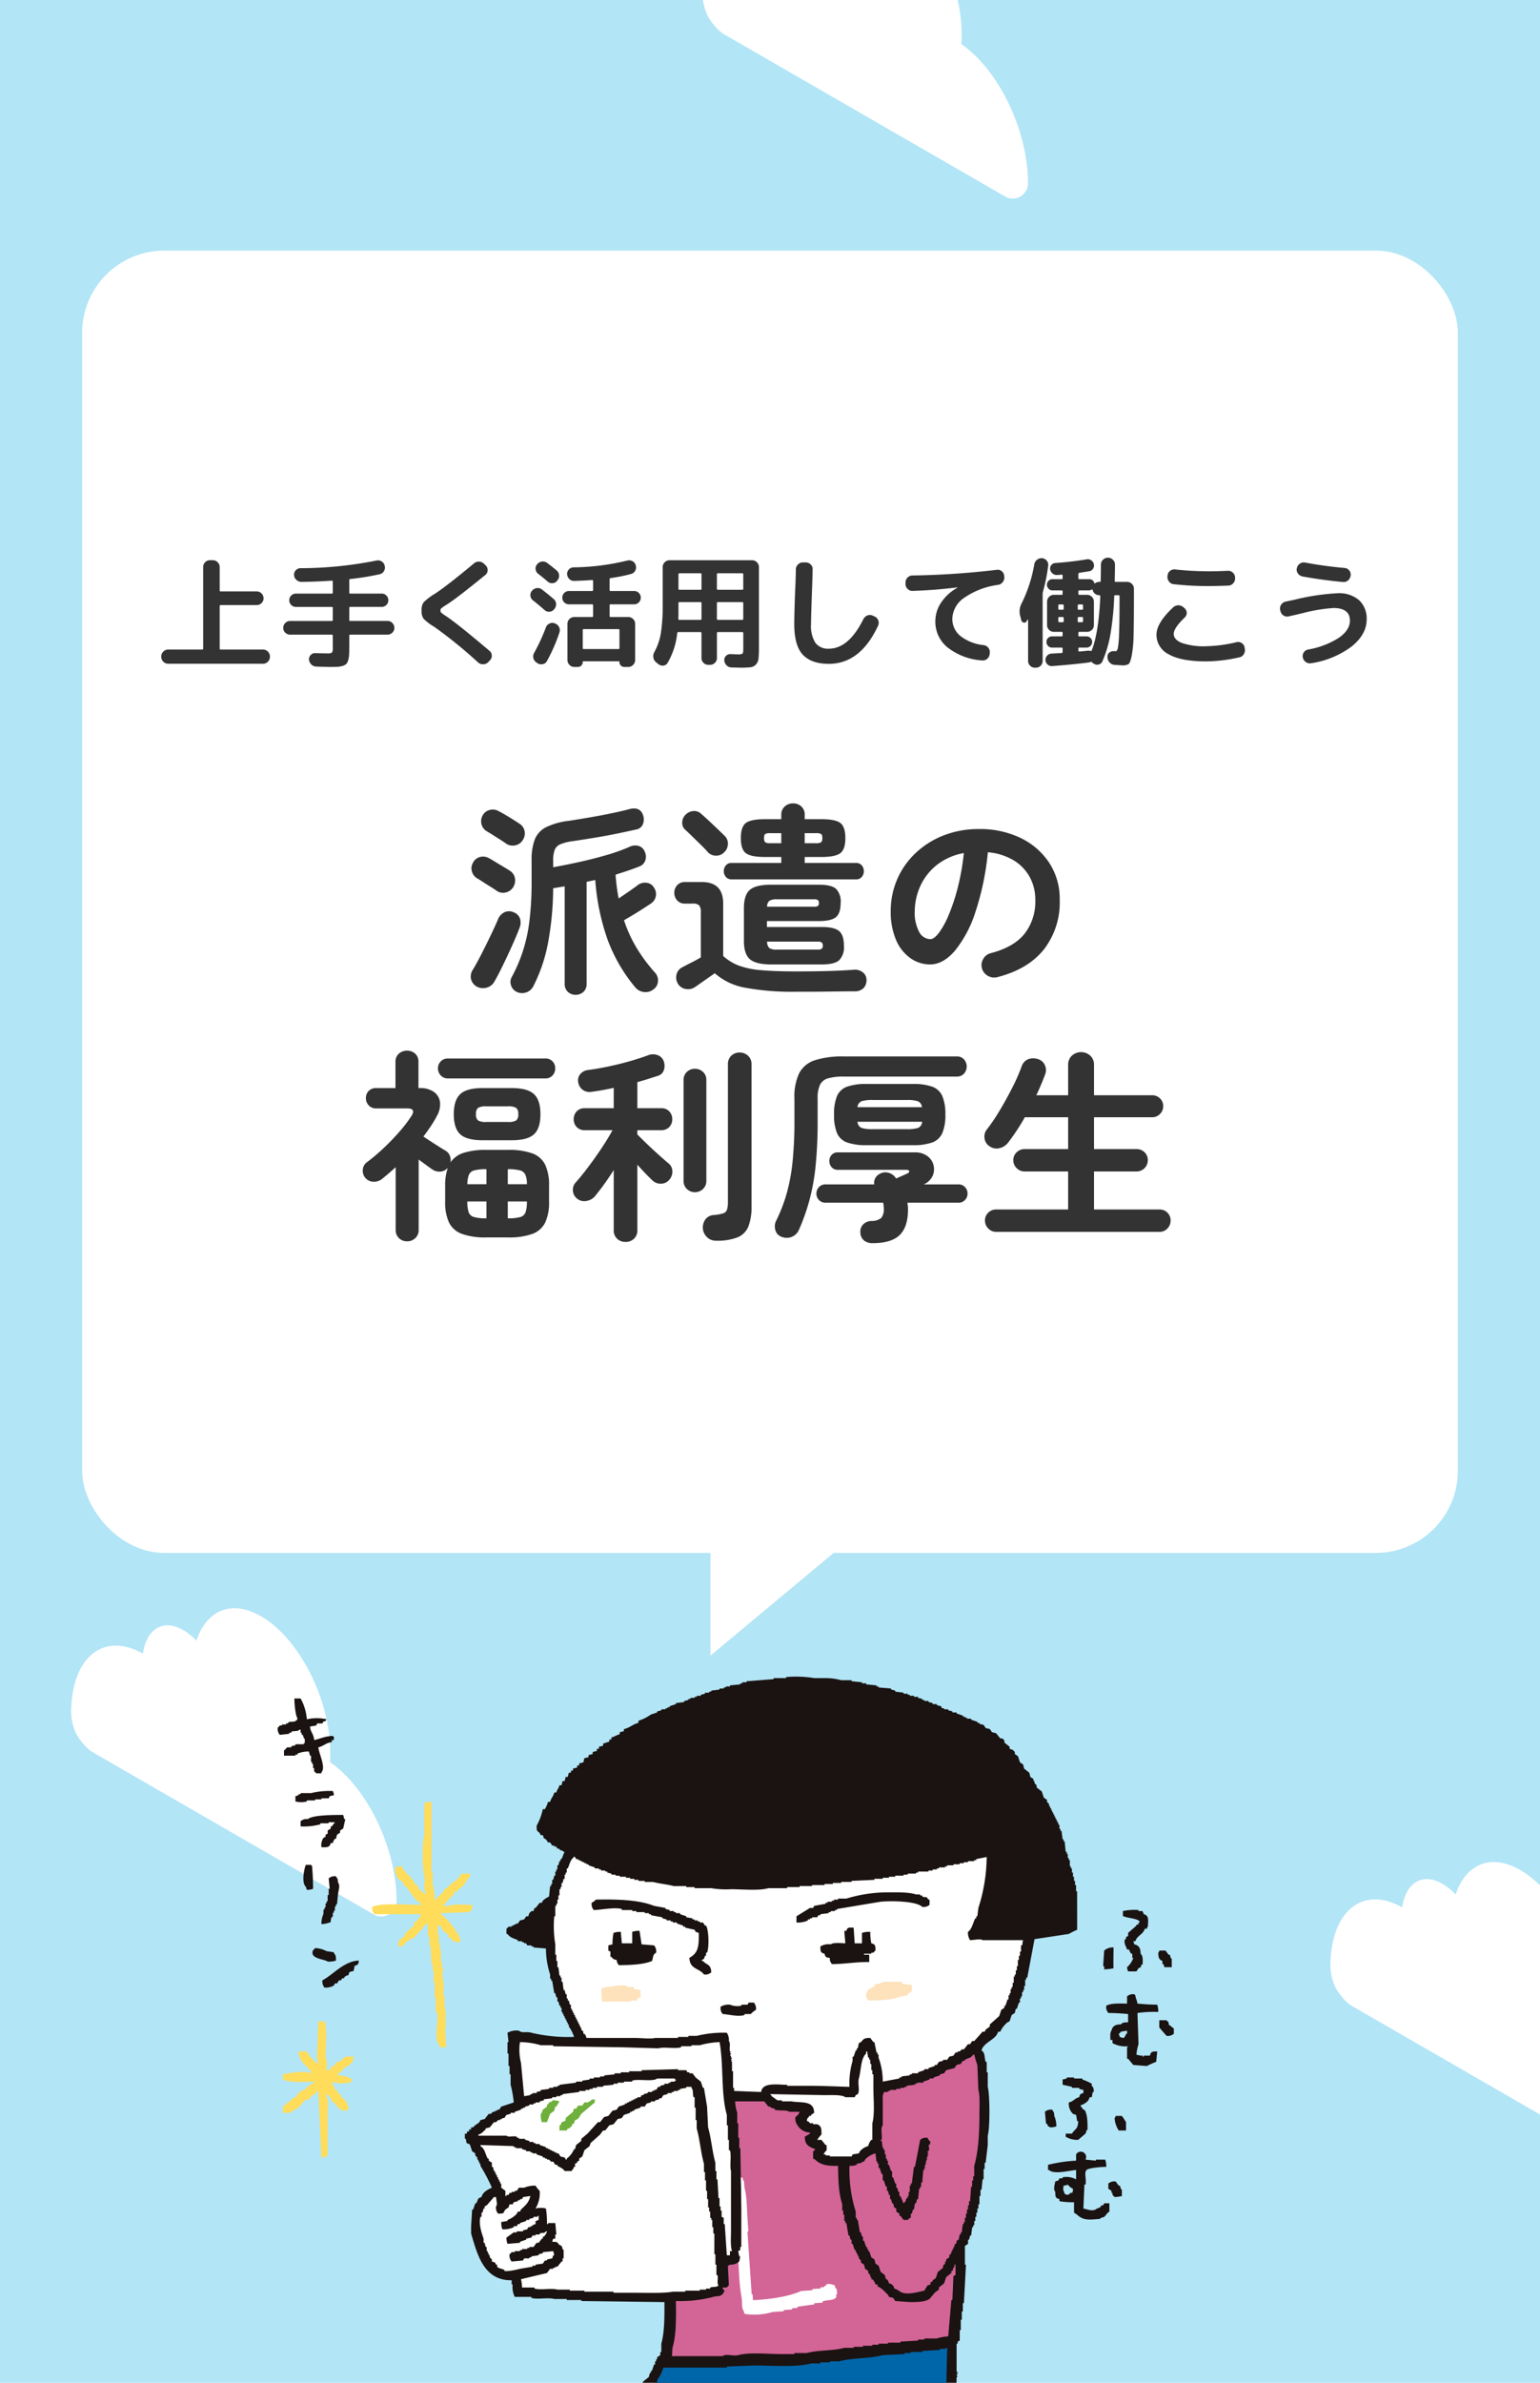
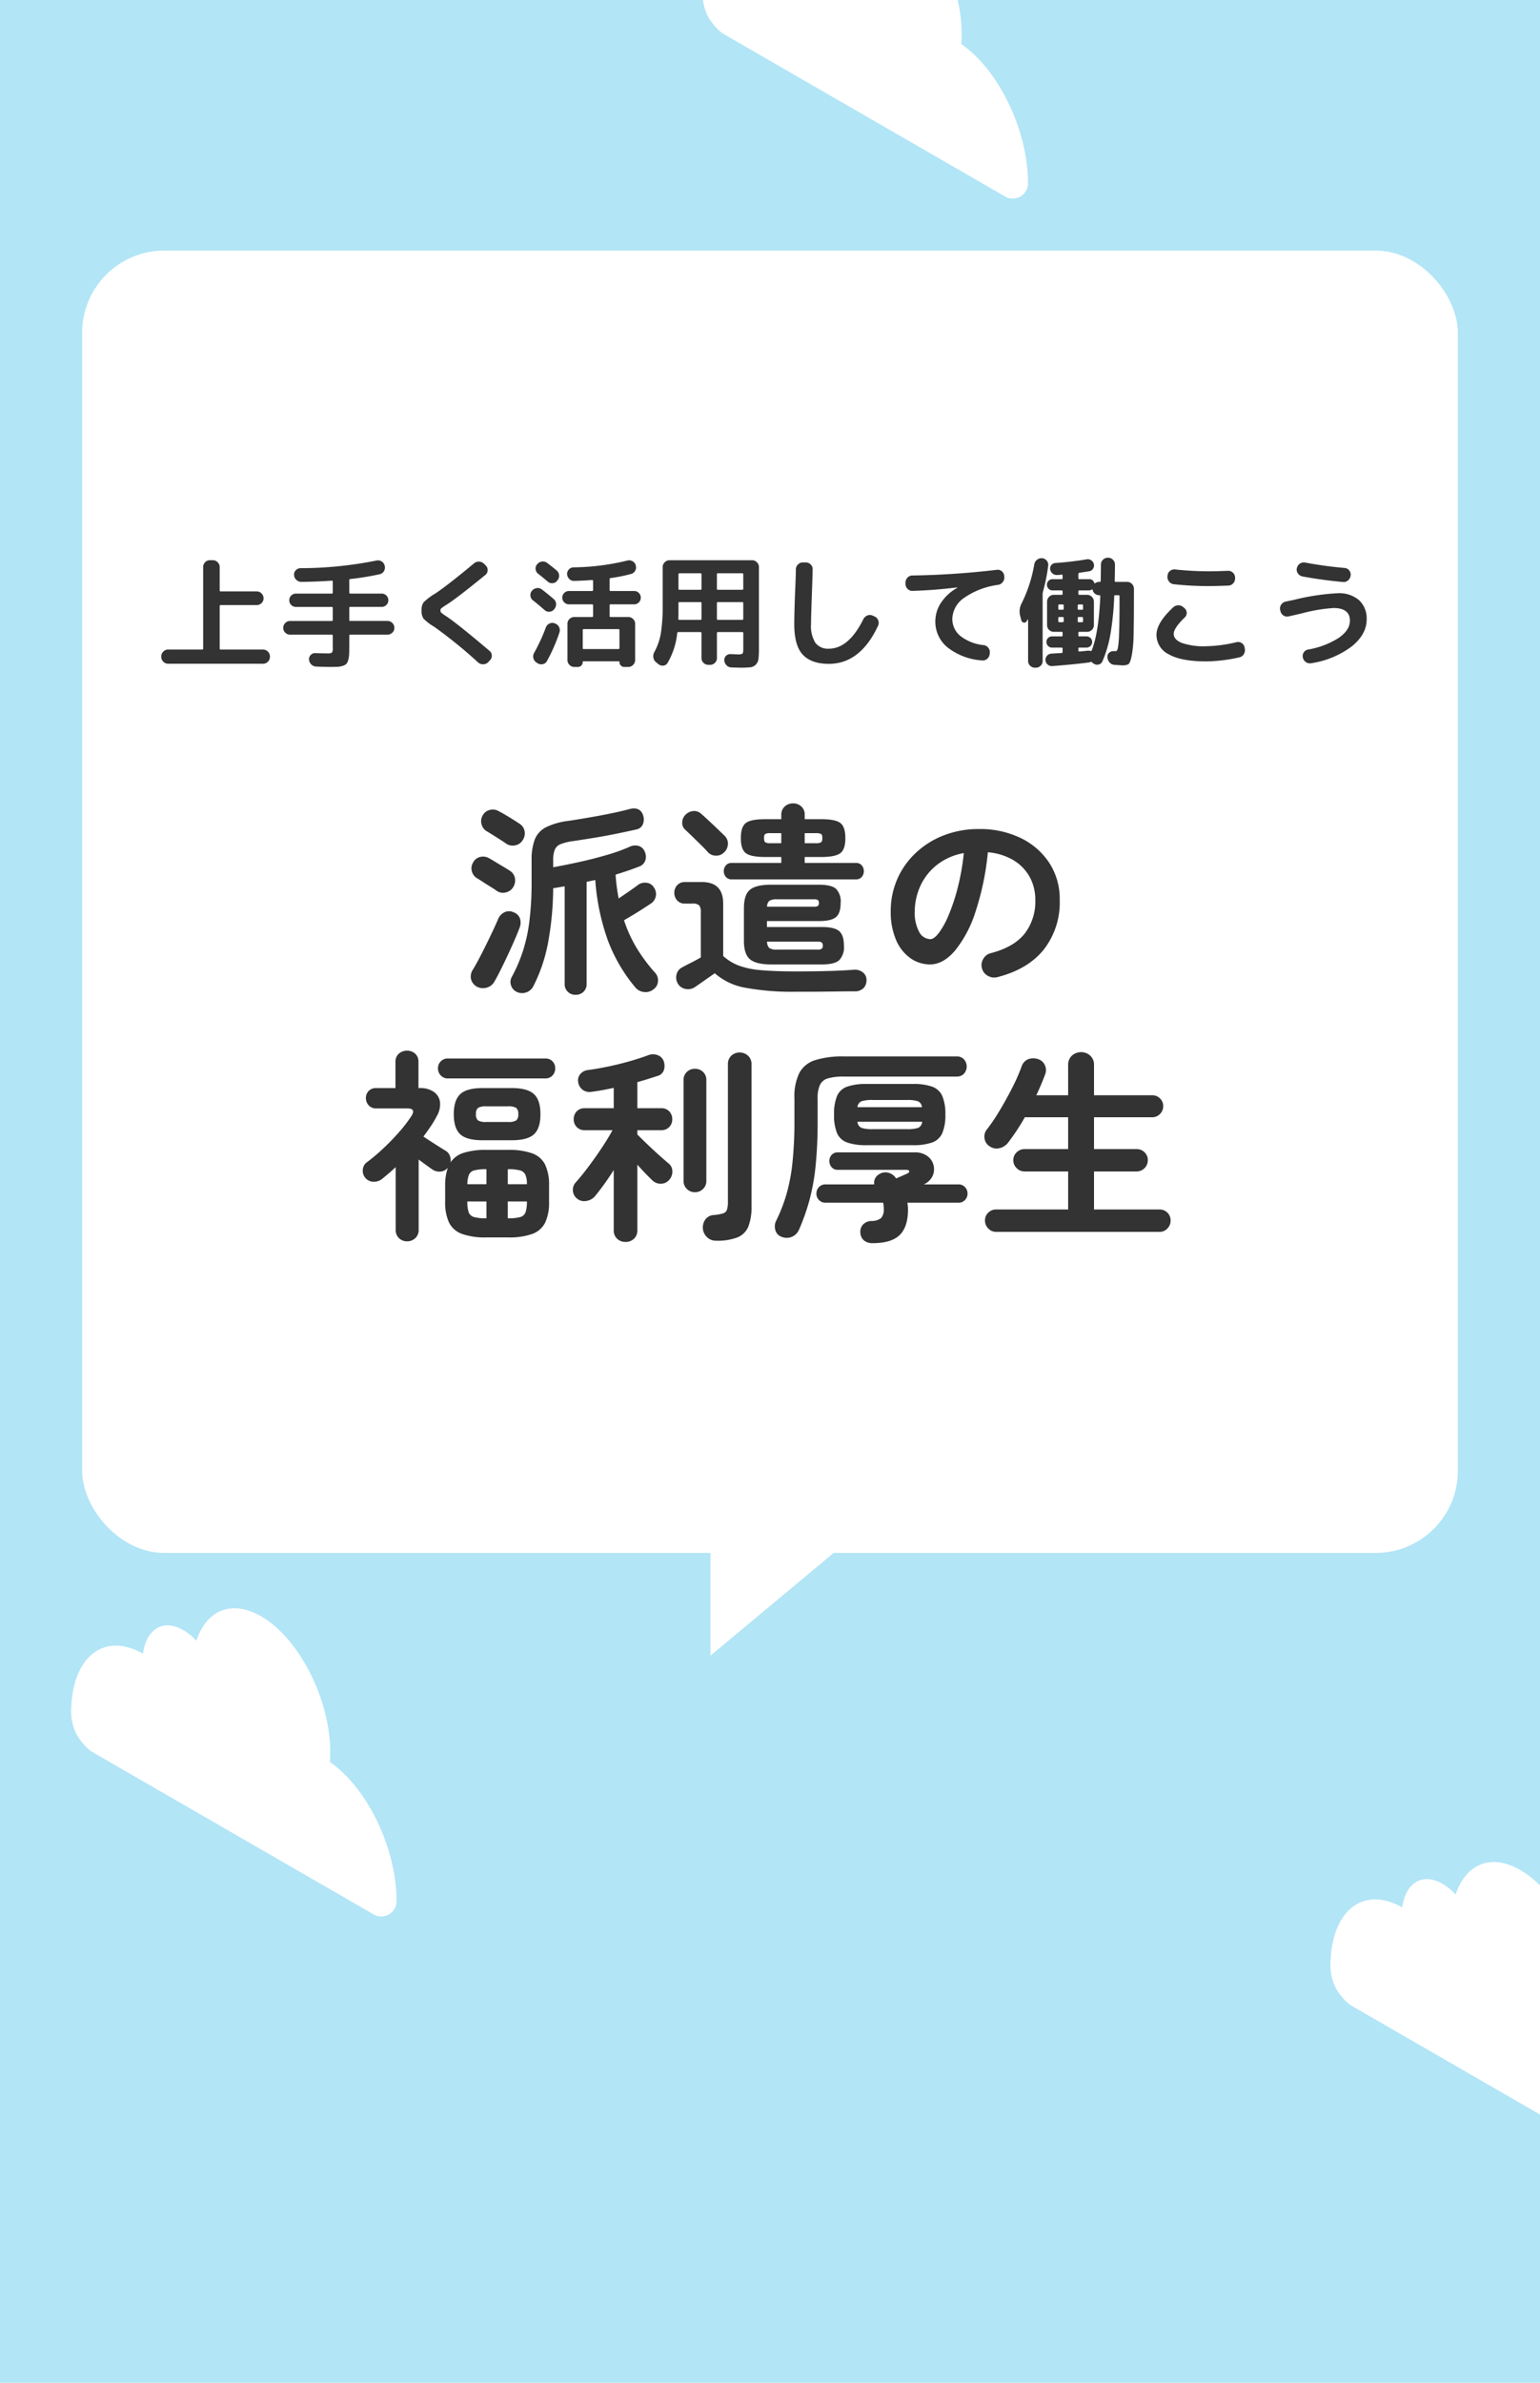
<svg xmlns="http://www.w3.org/2000/svg" id="グループ_449" data-name="グループ 449" width="375" height="580" viewBox="0 0 375 580">
  <defs>
    <linearGradient id="linear-gradient" x1="0.5" y1="1" x2="0.5" gradientUnits="objectBoundingBox">
      <stop offset="0" stop-color="#62d9ff" />
      <stop offset="1" stop-color="#00aae0" />
    </linearGradient>
    <clipPath id="clip-path">
      <rect id="長方形_445" data-name="長方形 445" width="375" height="580" transform="translate(1286.617 2284.447)" fill="none" stroke="#707070" stroke-width="1" />
    </clipPath>
    <clipPath id="clip-path-2">
      <rect id="長方形_459" data-name="長方形 459" width="375" height="179" transform="translate(712.091 2015.392)" fill="url(#linear-gradient)" />
    </clipPath>
    <clipPath id="clip-path-3">
-       <rect id="長方形_458" data-name="長方形 458" width="218.204" height="255.711" fill="none" />
-     </clipPath>
+       </clipPath>
  </defs>
  <rect id="長方形_112" data-name="長方形 112" width="375" height="580" fill="#b2e5f6" />
  <g id="マスクグループ_45" data-name="マスクグループ 45" transform="translate(-1286.617 -2284.447)" clip-path="url(#clip-path)">
    <path id="パス_1837" data-name="パス 1837" d="M1285.692,197.111q.083-1.11.084-2.3c0-12.947-7.547-27.8-16.856-33.183-7.181-4.149-13.308-1.443-15.737,5.95a14.576,14.576,0,0,0-3.2-2.583c-4.9-2.834-8.979-.272-9.824,5.722-9.671-5.453-17.482.974-17.482,14.456a12.765,12.765,0,0,0,1.3,5.179,14.524,14.524,0,0,0,3.484,4.1l68.876,39.746a3.715,3.715,0,0,0,5.583-3.168v-.067c0-12.893-7.143-27.586-16.225-33.852" transform="translate(387.906 2578.008)" fill="#fff" />
    <path id="パス_1838" data-name="パス 1838" d="M1285.692,197.111q.083-1.11.084-2.3c0-12.947-7.547-27.8-16.856-33.183-7.181-4.149-13.308-1.443-15.737,5.95a14.576,14.576,0,0,0-3.2-2.583c-4.9-2.834-8.979-.272-9.824,5.722-9.671-5.453-17.482.974-17.482,14.456a12.765,12.765,0,0,0,1.3,5.179,14.524,14.524,0,0,0,3.484,4.1l68.876,39.746a3.715,3.715,0,0,0,5.583-3.168v-.067c0-12.893-7.143-27.586-16.225-33.852" transform="translate(235.019 2098.074)" fill="#fff" />
    <path id="パス_1839" data-name="パス 1839" d="M1285.692,197.111q.083-1.11.084-2.3c0-12.947-7.547-27.8-16.856-33.183-7.181-4.149-13.308-1.443-15.737,5.95a14.576,14.576,0,0,0-3.2-2.583c-4.9-2.834-8.979-.272-9.824,5.722-9.671-5.453-17.482.974-17.482,14.456a12.765,12.765,0,0,0,1.3,5.179,14.524,14.524,0,0,0,3.484,4.1l68.876,39.746a3.715,3.715,0,0,0,5.583-3.168v-.067c0-12.893-7.143-27.586-16.225-33.852" transform="translate(81.262 2516.237)" fill="#fff" />
  </g>
  <g id="グループ_167" data-name="グループ 167" transform="translate(-772 -64)">
    <rect id="長方形_132" data-name="長方形 132" width="335" height="317" rx="20" transform="translate(792 125)" fill="#fff" />
    <g id="グループ_168" data-name="グループ 168" transform="translate(-0.5 6)">
      <path id="パス_3804" data-name="パス 3804" d="M-47.35,4.15a2.646,2.646,0,0,1-1.875-.725A2.573,2.573,0,0,1-50,1.45v-23.7q-.7.1-1.4.225t-1.4.225A75.193,75.193,0,0,1-54.05-8.5a38.917,38.917,0,0,1-3.6,10.6A3,3,0,0,1-59.4,3.575a3.007,3.007,0,0,1-2.25-.125A2.629,2.629,0,0,1-63.075,1.8,2.51,2.51,0,0,1-62.85-.25a37.662,37.662,0,0,0,2.675-6.225,39.961,39.961,0,0,0,1.6-7.4,76.772,76.772,0,0,0,.525-9.575v-5.1a13.989,13.989,0,0,1,.775-5.125,5.745,5.745,0,0,1,2.75-2.975A17.118,17.118,0,0,1-49-38.2q2.3-.35,5.05-.825t5.3-1q2.55-.525,4.2-.975,2.8-.8,3.55,1.45a3.133,3.133,0,0,1-.025,2.1A2.1,2.1,0,0,1-32.55-36.1q-2.2.5-4.9,1.05t-5.475,1q-2.775.45-5.125.8a12.091,12.091,0,0,0-3,.75,2.526,2.526,0,0,0-1.375,1.375A7.065,7.065,0,0,0-52.8-28.55v1.65q2.8-.5,6.225-1.25t6.7-1.7a43.932,43.932,0,0,0,5.625-2,3.131,3.131,0,0,1,2.225-.25,2.248,2.248,0,0,1,1.475,1.3,2.857,2.857,0,0,1,.2,2.2,2.394,2.394,0,0,1-1.45,1.5q-1.25.5-2.725,1t-3.075,1a45.916,45.916,0,0,0,.75,5.8q1.25-.85,2.625-1.8t2.025-1.45a2.818,2.818,0,0,1,2.1-.575,2.367,2.367,0,0,1,1.85,1.175,2.767,2.767,0,0,1,.45,2.075A2.787,2.787,0,0,1-28.95-18.1q-.75.5-1.95,1.275T-33.35-15.3q-1.25.75-2.2,1.3a33.052,33.052,0,0,0,2.975,6.575A40.4,40.4,0,0,0-28.05-1.3,2.732,2.732,0,0,1-27.275.825,2.562,2.562,0,0,1-28.35,2.8a3.038,3.038,0,0,1-2.275.675A3.172,3.172,0,0,1-32.75,2.4,39.2,39.2,0,0,1-39.5-9.15,55.151,55.151,0,0,1-42.55-23.8l-2.1.45V1.45a2.573,2.573,0,0,1-.775,1.975A2.71,2.71,0,0,1-47.35,4.15ZM-71.5,2.1A2.965,2.965,0,0,1-72.8.35a3.01,3.01,0,0,1,.5-2.4q.9-1.5,2.05-3.75T-68-10.35q1.1-2.3,1.8-3.95a3.215,3.215,0,0,1,1.6-1.675,2.609,2.609,0,0,1,2.25.075,2.468,2.468,0,0,1,1.475,1.5,3.3,3.3,0,0,1-.075,2.15q-.5,1.35-1.275,3.125t-1.65,3.65Q-64.75-3.6-65.6-1.9T-67.15,1a3.007,3.007,0,0,1-1.925,1.425A3.168,3.168,0,0,1-71.5,2.1Zm7.25-34.75q-.55-.4-1.45-.975t-1.775-1.125q-.875-.55-1.475-.9a2.72,2.72,0,0,1-1.275-1.65A2.778,2.778,0,0,1-70-39.45a2.654,2.654,0,0,1,1.675-1.375,2.832,2.832,0,0,1,2.175.225q.7.35,1.675.925T-62.55-38.5q.95.6,1.55,1a2.725,2.725,0,0,1,1.25,1.85,2.94,2.94,0,0,1-.5,2.2,2.7,2.7,0,0,1-1.825,1.225A2.863,2.863,0,0,1-64.25-32.65ZM-66.6-21.2q-.55-.4-1.45-.95t-1.775-1.125Q-70.7-23.85-71.3-24.2a2.72,2.72,0,0,1-1.275-1.65,2.643,2.643,0,0,1,.225-2.1,2.629,2.629,0,0,1,1.65-1.425,2.917,2.917,0,0,1,2.2.225q.65.35,1.625.95t1.95,1.175q.975.575,1.575.975A2.725,2.725,0,0,1-62.1-24.2a3.1,3.1,0,0,1-.5,2.25,2.84,2.84,0,0,1-1.825,1.2A2.675,2.675,0,0,1-66.6-21.2ZM.25-3.25q-3.65,0-5.125-1.25T-6.35-8.95v-8q0-3.25,1.475-4.475T.25-22.65H11.9q3,0,4.15.975A4.375,4.375,0,0,1,17.2-18.2q0,2.5-1.15,3.45t-4.15.95H-.75v1.45H12.7q3,0,4.15,1T18-7.8a4.546,4.546,0,0,1-1.15,3.525Q15.7-3.25,12.7-3.25Zm-9.6-20.7a1.722,1.722,0,0,1-1.4-.6,2.121,2.121,0,0,1-.5-1.4,2.121,2.121,0,0,1,.5-1.4,1.722,1.722,0,0,1,1.4-.6H2.75V-29.4H-1.2q-3.45,0-4.675-.925T-7.1-34q0-2.75,1.225-3.675T-1.2-38.6H2.75v-1.05A2.593,2.593,0,0,1,3.6-41.7a2.926,2.926,0,0,1,2-.75,2.9,2.9,0,0,1,2.025.75,2.632,2.632,0,0,1,.825,2.05v1.05H12.5q3.4,0,4.625.925T18.35-34q0,2.75-1.225,3.675T12.5-29.4H8.45v1.45h12.5a1.722,1.722,0,0,1,1.4.6,2.121,2.121,0,0,1,.5,1.4,2.121,2.121,0,0,1-.5,1.4,1.722,1.722,0,0,1-1.4.6ZM6.35,3.4A62.959,62.959,0,0,1-6.025,2.425,15.244,15.244,0,0,1-13.45-1.1q-.7.5-1.675,1.175T-16.95,1.35q-.85.6-1.3.9a2.928,2.928,0,0,1-2.275.475A2.674,2.674,0,0,1-22.45,1.4a2.887,2.887,0,0,1-.3-2.225,2.558,2.558,0,0,1,1.4-1.725q.7-.4,2.05-1.075t2.45-1.325V-16a2.424,2.424,0,0,0-.4-1.625,2.218,2.218,0,0,0-1.6-.425H-20.7a2.432,2.432,0,0,1-1.9-.775,2.7,2.7,0,0,1-.7-1.875,2.634,2.634,0,0,1,.7-1.825,2.432,2.432,0,0,1,1.9-.775h4.1q5.2,0,5.2,5.25V-5.3A12.032,12.032,0,0,0-7.625-2.975,20.369,20.369,0,0,0-2.175-1.85q3.325.3,8.525.3,4.55,0,8-.1t6-.3a3.087,3.087,0,0,1,2.25.625A2.3,2.3,0,0,1,23.5.55a2.776,2.776,0,0,1-.725,1.975A2.982,2.982,0,0,1,20.5,3.3q-1.5,0-3.425.025l-3.95.05Q11.1,3.4,9.325,3.4ZM-11.2-30.5a2.631,2.631,0,0,1-2,.775,2.644,2.644,0,0,1-2-.925q-.55-.65-1.6-1.675l-2.1-2.05Q-19.95-35.4-20.6-36a2.183,2.183,0,0,1-.775-1.775A2.673,2.673,0,0,1-20.65-39.6a3.013,3.013,0,0,1,1.9-.975,2.485,2.485,0,0,1,2,.675q.65.55,1.775,1.6t2.225,2.1q1.1,1.05,1.7,1.65a2.6,2.6,0,0,1,.8,2.025A2.869,2.869,0,0,1-11.2-30.5ZM1.7-6.85h9.9a1.736,1.736,0,0,0,.975-.2.874.874,0,0,0,.275-.75.942.942,0,0,0-.275-.8,1.736,1.736,0,0,0-.975-.2H-.7A2.019,2.019,0,0,0-.15-7.225,3.26,3.26,0,0,0,1.7-6.85ZM-.7-17.3H10.7a1.791,1.791,0,0,0,.95-.175.842.842,0,0,0,.25-.725.842.842,0,0,0-.25-.725,1.791,1.791,0,0,0-.95-.175h-9a3.468,3.468,0,0,0-1.825.35A1.742,1.742,0,0,0-.7-17.3ZM8.45-32.75H11.2a2.324,2.324,0,0,0,1.225-.225Q12.75-33.2,12.75-34t-.325-1a2.572,2.572,0,0,0-1.225-.2H8.45Zm-8.4,0h2.7V-35.2H.05a2.41,2.41,0,0,0-1.2.2q-.3.2-.3,1t.3,1.025A2.179,2.179,0,0,0,.05-32.75ZM55.35-.15A3.055,3.055,0,0,1,53-.5a2.9,2.9,0,0,1-1.4-1.85,2.885,2.885,0,0,1,.35-2.275A2.915,2.915,0,0,1,53.8-6q5.55-1.45,8.175-4.7A12.71,12.71,0,0,0,64.6-18.95a11.363,11.363,0,0,0-1.4-5.65,10.892,10.892,0,0,0-3.975-4.05,14.557,14.557,0,0,0-6.175-1.9,66.1,66.1,0,0,1-3.025,14.525,28.941,28.941,0,0,1-5,9.45Q42.15-3.25,39-3.25A8.236,8.236,0,0,1,34.15-4.8a10.394,10.394,0,0,1-3.475-4.45A17.2,17.2,0,0,1,29.4-16.2a19.3,19.3,0,0,1,1.575-7.775A19.309,19.309,0,0,1,35.45-30.35a21.025,21.025,0,0,1,6.825-4.3A23.284,23.284,0,0,1,50.9-36.2a22.664,22.664,0,0,1,10.125,2.175A17.274,17.274,0,0,1,68-27.975a16.04,16.04,0,0,1,2.55,9.025A18.669,18.669,0,0,1,66.675-6.875Q62.8-2.05,55.35-.15ZM39.05-9.4q.9,0,2.075-1.525A20.376,20.376,0,0,0,43.5-15.25a47.374,47.374,0,0,0,2.2-6.625,58.2,58.2,0,0,0,1.5-8.475,14.72,14.72,0,0,0-6.55,2.875,13.877,13.877,0,0,0-4,5.05,15.022,15.022,0,0,0-1.4,6.125,9.965,9.965,0,0,0,1.075,5.15A3.151,3.151,0,0,0,39.05-9.4ZM-88.35,64.15a2.76,2.76,0,0,1-2-.775,2.693,2.693,0,0,1-.8-2.025V46.1q-.8.75-1.65,1.475T-94.5,49a3.212,3.212,0,0,1-2.1.65,2.679,2.679,0,0,1-1.95-.95,2.663,2.663,0,0,1-.6-2,2.368,2.368,0,0,1,1-1.8,46.223,46.223,0,0,0,4.05-3.425,55.4,55.4,0,0,0,3.9-4.05A32.409,32.409,0,0,0-87.35,33.7q1.25-1.9-1-1.9H-95.9a2.333,2.333,0,0,1-1.825-.75A2.534,2.534,0,0,1-98.4,29.3a2.421,2.421,0,0,1,.675-1.75,2.417,2.417,0,0,1,1.825-.7h4.7V20.5a2.554,2.554,0,0,1,.825-2.025A2.891,2.891,0,0,1-88.4,17.75a2.866,2.866,0,0,1,2,.725,2.594,2.594,0,0,1,.8,2.025v6.35h.3a5.7,5.7,0,0,1,3.475.95,3.577,3.577,0,0,1,1.475,2.5,5.651,5.651,0,0,1-.8,3.4,25.462,25.462,0,0,1-1.475,2.475Q-83.45,37.4-84.4,38.65q.75.5,1.825,1.2t2.075,1.325q1,.625,1.5.925a2.41,2.41,0,0,1,1.05,1.25,2.938,2.938,0,0,1,.15,1.6,5.931,5.931,0,0,1,3.175-2.325A17.274,17.274,0,0,1-69.15,41.9h5.4a16.537,16.537,0,0,1,5.875.85A5.619,5.619,0,0,1-54.75,45.5a11.639,11.639,0,0,1,.95,5.15V54.5a11.5,11.5,0,0,1-.95,5.1,5.619,5.619,0,0,1-3.125,2.75,16.537,16.537,0,0,1-5.875.85h-5.4A16.575,16.575,0,0,1-75,62.35a5.617,5.617,0,0,1-3.15-2.75,11.5,11.5,0,0,1-.95-5.1V50.65a12.767,12.767,0,0,1,.65-4.4,2.653,2.653,0,0,1-1.725.925A2.945,2.945,0,0,1-82.15,46.7q-.6-.4-1.525-1.075T-85.55,44.25v17.1a2.65,2.65,0,0,1-.825,2.025A2.784,2.784,0,0,1-88.35,64.15ZM-70,39.55q-3.85,0-5.425-1.45T-77,33.2q0-3.4,1.575-4.875T-70,26.85h7.1q3.85,0,5.425,1.475T-55.9,33.2q0,3.45-1.575,4.9T-62.9,39.55ZM-78.4,24.5a2.312,2.312,0,0,1-1.775-.725,2.445,2.445,0,0,1-.675-1.725,2.359,2.359,0,0,1,.675-1.7,2.354,2.354,0,0,1,1.775-.7h23.65a2.335,2.335,0,0,1,1.8.7,2.408,2.408,0,0,1,.65,1.7,2.5,2.5,0,0,1-.65,1.725,2.294,2.294,0,0,1-1.8.725Zm9.3,10.6h5.3a3.632,3.632,0,0,0,2-.375,1.834,1.834,0,0,0,.5-1.525,1.834,1.834,0,0,0-.5-1.525,3.632,3.632,0,0,0-2-.375h-5.3a3.632,3.632,0,0,0-2,.375,1.834,1.834,0,0,0-.5,1.525,1.834,1.834,0,0,0,.5,1.525A3.632,3.632,0,0,0-69.1,35.1Zm-.05,23.45h.1v-4.1H-73.7v.05a7.789,7.789,0,0,0,.325,2.575A1.894,1.894,0,0,0-72.05,58.25,10.681,10.681,0,0,0-69.15,58.55Zm5.3,0h.1a10.639,10.639,0,0,0,2.925-.3,1.887,1.887,0,0,0,1.3-1.175A7.789,7.789,0,0,0-59.2,54.5v-.05h-4.65Zm-9.85-8.3h4.65V46.6h-.1a11.035,11.035,0,0,0-2.825.275,1.925,1.925,0,0,0-1.325,1.05A6.423,6.423,0,0,0-73.7,50.25Zm9.85,0h4.65a5.556,5.556,0,0,0-.375-2.325,2.008,2.008,0,0,0-1.35-1.05A11.035,11.035,0,0,0-63.75,46.6h-.1ZM-35.2,64.3a2.847,2.847,0,0,1-2.025-.775,2.712,2.712,0,0,1-.825-2.075V46.8a65.141,65.141,0,0,1-4.55,6.35,3.428,3.428,0,0,1-2.125,1.175A2.722,2.722,0,0,1-47.05,53.7,2.678,2.678,0,0,1-48,51.75a2.644,2.644,0,0,1,.75-2q.95-1.05,2.175-2.625t2.5-3.375q1.275-1.8,2.375-3.525t1.85-3.125H-45.1a2.573,2.573,0,0,1-1.975-.775A2.646,2.646,0,0,1-47.8,34.45a2.71,2.71,0,0,1,.725-1.925A2.573,2.573,0,0,1-45.1,31.75h7.05V26.8q-1.4.3-2.75.55t-2.6.4a2.843,2.843,0,0,1-2.15-.425A2.852,2.852,0,0,1-46.7,25.45a2.364,2.364,0,0,1,.5-2,2.853,2.853,0,0,1,1.95-1q2.25-.3,4.875-.85t5.175-1.275q2.55-.725,4.55-1.475a3.112,3.112,0,0,1,2.325,0,2.412,2.412,0,0,1,1.425,1.4,3.362,3.362,0,0,1,.075,2.175A2.206,2.206,0,0,1-27.4,23.9l-2.35.75q-1.25.4-2.55.75v6.35h5.8a2.573,2.573,0,0,1,1.975.775A2.71,2.71,0,0,1-23.8,34.45a2.646,2.646,0,0,1-.725,1.875A2.573,2.573,0,0,1-26.5,37.1h-5.8v1.05q.65.65,1.65,1.625t2.1,2q1.1,1.025,2.125,1.925t1.675,1.45a2.439,2.439,0,0,1,.975,1.95,2.964,2.964,0,0,1-.775,2.1,2.644,2.644,0,0,1-2,.925,2.794,2.794,0,0,1-2.05-.775q-1.7-1.6-3.7-3.85V61.45a2.712,2.712,0,0,1-.825,2.075A2.912,2.912,0,0,1-35.2,64.3Zm22.05-.3a3.037,3.037,0,0,1-2.2-.875,3.232,3.232,0,0,1-1-2.125,3.356,3.356,0,0,1,.65-2.225,2.728,2.728,0,0,1,2.1-1.025,10.423,10.423,0,0,0,2.175-.4,1.428,1.428,0,0,0,.95-.9,6.342,6.342,0,0,0,.225-1.95V21.1a2.774,2.774,0,0,1,.825-2.125A2.847,2.847,0,0,1-7.4,18.2a2.935,2.935,0,0,1,2.05.775A2.732,2.732,0,0,1-4.5,21.1V55.65a13.108,13.108,0,0,1-.75,4.85,4.808,4.808,0,0,1-2.625,2.675A13.474,13.474,0,0,1-13.15,64ZM-18.3,52.2a2.723,2.723,0,0,1-1.925-.775A2.65,2.65,0,0,1-21.05,49.4V24.95a2.632,2.632,0,0,1,.825-2.05,2.772,2.772,0,0,1,1.925-.75,2.835,2.835,0,0,1,1.975.75,2.632,2.632,0,0,1,.825,2.05V49.4a2.65,2.65,0,0,1-.825,2.025A2.784,2.784,0,0,1-18.3,52.2ZM2.95,63.1a2.347,2.347,0,0,1-1.625-1.625A3.033,3.033,0,0,1,1.5,59.15a40.038,40.038,0,0,0,2.525-6.5,45.319,45.319,0,0,0,1.45-7.7,96.47,96.47,0,0,0,.475-10.3v-5.3a13.118,13.118,0,0,1,1.2-6.2A6.591,6.591,0,0,1,11,20.05a21.916,21.916,0,0,1,6.9-.9H45.45a2.294,2.294,0,0,1,1.8.725,2.614,2.614,0,0,1,0,3.45,2.294,2.294,0,0,1-1.8.725H17.9a13.334,13.334,0,0,0-3.75.425,3.082,3.082,0,0,0-1.975,1.575,7.563,7.563,0,0,0-.575,3.3V34.7a107.21,107.21,0,0,1-.5,11.15,52.367,52.367,0,0,1-1.525,8.4,51.871,51.871,0,0,1-2.525,7.1,3.228,3.228,0,0,1-4.1,1.75Zm22,1.5a3.256,3.256,0,0,1-2.025-.625A2.629,2.629,0,0,1,22,61.95,2.441,2.441,0,0,1,22.725,60a2.907,2.907,0,0,1,1.975-.8,3.7,3.7,0,0,0,2.375-.725A3.2,3.2,0,0,0,27.7,56.2a6.461,6.461,0,0,0-.15-1.45H13.5a2.093,2.093,0,0,1-1.575-.65,2.159,2.159,0,0,1-.625-1.55,2.22,2.22,0,0,1,.625-1.6A2.093,2.093,0,0,1,13.5,50.3H25.4a2.221,2.221,0,0,1,.225-1.5A2.424,2.424,0,0,1,26.7,47.75a2.726,2.726,0,0,1,2-.325,3.17,3.17,0,0,1,1.8,1.125l.2.3q.7-.3,1.45-.625T33.3,47.7q.65-.25.6-.6t-.75-.35H16.5A1.861,1.861,0,0,1,15,46.1a2.254,2.254,0,0,1-.55-1.5A2.16,2.16,0,0,1,15,43.125a1.9,1.9,0,0,1,1.5-.625H35.2a5.007,5.007,0,0,1,3.125.9,3.936,3.936,0,0,1,1.5,2.225,4,4,0,0,1-.225,2.6A4.282,4.282,0,0,1,37.45,50.3h8.5a2.035,2.035,0,0,1,1.525.65,2.22,2.22,0,0,1,.625,1.6,2.159,2.159,0,0,1-.625,1.55,2.035,2.035,0,0,1-1.525.65H33.45a8.936,8.936,0,0,1,.15,1.65q0,4.25-2.025,6.225T24.95,64.6ZM23.5,40.75a13.843,13.843,0,0,1-4.7-.65,4.179,4.179,0,0,1-2.475-2.275A11.384,11.384,0,0,1,15.6,33.3a11.384,11.384,0,0,1,.725-4.525A4.179,4.179,0,0,1,18.8,26.5a13.843,13.843,0,0,1,4.7-.65H34.75a13.8,13.8,0,0,1,4.725.65,4.274,4.274,0,0,1,2.475,2.275A11.044,11.044,0,0,1,42.7,33.3a11.044,11.044,0,0,1-.75,4.525A4.274,4.274,0,0,1,39.475,40.1a13.8,13.8,0,0,1-4.725.65Zm1.55-3.9H33.3a8.739,8.739,0,0,0,2.75-.3,1.734,1.734,0,0,0,1-1.5H21.3a1.734,1.734,0,0,0,1,1.5A8.739,8.739,0,0,0,25.05,36.85ZM21.3,31.5H37a1.7,1.7,0,0,0-1-1.45,8.515,8.515,0,0,0-2.7-.3H25.05a8.739,8.739,0,0,0-2.75.3A1.7,1.7,0,0,0,21.3,31.5ZM55.05,61.85a2.558,2.558,0,0,1-1.9-.825,2.679,2.679,0,0,1-.8-1.925,2.572,2.572,0,0,1,.8-1.925,2.638,2.638,0,0,1,1.9-.775H72.6V47.15H62a2.679,2.679,0,0,1-1.925-.8,2.613,2.613,0,0,1-.825-1.95,2.534,2.534,0,0,1,.825-1.925A2.723,2.723,0,0,1,62,41.7H72.6V33.95H62.05q-.95,1.7-2,3.275T58,40.1a3.688,3.688,0,0,1-2.1,1.375A2.89,2.89,0,0,1,53.45,41a2.626,2.626,0,0,1-1.2-1.85,2.727,2.727,0,0,1,.5-2.15,44.52,44.52,0,0,0,3.125-4.6q1.625-2.7,3.075-5.55a46.523,46.523,0,0,0,2.3-5.2,2.807,2.807,0,0,1,1.625-1.825A3.515,3.515,0,0,1,65.25,19.8a2.636,2.636,0,0,1,1.675,1.45,2.929,2.929,0,0,1,.025,2.4q-.9,2.4-2.1,4.95H72.6V21.25a2.97,2.97,0,0,1,.925-2.3,3.337,3.337,0,0,1,4.45,0,2.97,2.97,0,0,1,.925,2.3V28.6H93.05a2.614,2.614,0,0,1,1.925.775,2.554,2.554,0,0,1,.775,1.875,2.638,2.638,0,0,1-.775,1.9,2.572,2.572,0,0,1-1.925.8H78.9V41.7H89.25a2.7,2.7,0,0,1,1.95.775A2.572,2.572,0,0,1,92,44.4a2.732,2.732,0,0,1-2.75,2.75H78.9V56.4H94.85a2.648,2.648,0,0,1,2.7,2.7,2.723,2.723,0,0,1-.775,1.925,2.534,2.534,0,0,1-1.925.825Z" transform="translate(960 296)" fill="#333" />
      <path id="パス_3805" data-name="パス 3805" d="M-146.55,1.56a1.617,1.617,0,0,1-1.185-.5A1.617,1.617,0,0,1-148.23-.12V-.21a1.617,1.617,0,0,1,.495-1.185,1.617,1.617,0,0,1,1.185-.5h8.25q.27,0,.27-.24V-21.96a1.642,1.642,0,0,1,.48-1.185,1.568,1.568,0,0,1,1.17-.495h.69a1.617,1.617,0,0,1,1.185.495,1.617,1.617,0,0,1,.5,1.185v5.67a.212.212,0,0,0,.24.24h8.76a1.617,1.617,0,0,1,1.185.5,1.617,1.617,0,0,1,.495,1.185,1.568,1.568,0,0,1-.495,1.17,1.642,1.642,0,0,1-1.185.48h-8.76q-.24,0-.24.27V-2.13a.212.212,0,0,0,.24.24h10.32a1.617,1.617,0,0,1,1.185.5A1.617,1.617,0,0,1-121.77-.21v.09a1.617,1.617,0,0,1-.495,1.185,1.617,1.617,0,0,1-1.185.5Zm29.7-7.08A1.642,1.642,0,0,1-118.035-6a1.568,1.568,0,0,1-.495-1.17,1.617,1.617,0,0,1,.495-1.185,1.617,1.617,0,0,1,1.185-.495h10.14a.212.212,0,0,0,.24-.24v-2.94a.212.212,0,0,0-.24-.24h-8.73a1.583,1.583,0,0,1-1.14-.465,1.543,1.543,0,0,1-.48-1.155,1.543,1.543,0,0,1,.48-1.155,1.583,1.583,0,0,1,1.14-.465h8.73a.212.212,0,0,0,.24-.24v-2.67a.212.212,0,0,0-.24-.24q-3.33.24-7.38.3a1.8,1.8,0,0,1-1.23-.48,1.607,1.607,0,0,1-.57-1.17,1.448,1.448,0,0,1,.42-1.185,1.535,1.535,0,0,1,1.14-.5,94.762,94.762,0,0,0,18.48-1.86,1.67,1.67,0,0,1,1.275.21,1.562,1.562,0,0,1,.735,1.02l.03.09a1.67,1.67,0,0,1-.21,1.275,1.562,1.562,0,0,1-1.02.735,67.757,67.757,0,0,1-7.17,1.17.212.212,0,0,0-.24.24v3.06a.212.212,0,0,0,.24.24h7.65a1.583,1.583,0,0,1,1.14.465,1.543,1.543,0,0,1,.48,1.155,1.543,1.543,0,0,1-.48,1.155,1.583,1.583,0,0,1-1.14.465h-7.65a.212.212,0,0,0-.24.24v2.94a.212.212,0,0,0,.24.24h9.06a1.617,1.617,0,0,1,1.185.495A1.617,1.617,0,0,1-91.47-7.17,1.568,1.568,0,0,1-91.965-6a1.642,1.642,0,0,1-1.185.48h-9.06q-.24,0-.24.27v2.79q0,1.17-.045,1.875A5.825,5.825,0,0,1-102.72.72a2.192,2.192,0,0,1-.435.87,2.035,2.035,0,0,1-.825.465,4.733,4.733,0,0,1-1.2.24q-.63.045-1.74.045-1.35,0-3.6-.09a1.729,1.729,0,0,1-1.185-.525A1.856,1.856,0,0,1-112.26.54a1.434,1.434,0,0,1,.435-1.125A1.434,1.434,0,0,1-110.7-1.02q1.26.06,2.91.06a1.912,1.912,0,0,0,1.125-.195,1.991,1.991,0,0,0,.195-1.155V-5.25q0-.27-.24-.27Zm35.07-1.92A12.362,12.362,0,0,1-84.36-9.4a3.268,3.268,0,0,1-.48-1.995,3.192,3.192,0,0,1,.495-2A14.768,14.768,0,0,1-81.54-15.51q2.85-1.86,9.45-7.35a1.746,1.746,0,0,1,1.275-.435,1.833,1.833,0,0,1,1.215.555l.39.39a1.513,1.513,0,0,1,.45,1.185,1.435,1.435,0,0,1-.57,1.125q-6.87,5.61-9.33,7.17a11.736,11.736,0,0,0-1.35.915.731.731,0,0,0-.24.555.731.731,0,0,0,.21.54,11.105,11.105,0,0,0,1.26.9q2.7,1.8,10.5,8.4a1.521,1.521,0,0,1,.54,1.11A1.549,1.549,0,0,1-68.19.72l-.42.45a1.73,1.73,0,0,1-1.23.525A1.778,1.778,0,0,1-71.1,1.23,110.757,110.757,0,0,0-81.78-7.44Zm29.82-13.71a1.626,1.626,0,0,1,.6,1.155,1.655,1.655,0,0,1-.39,1.245l-.09.12a1.467,1.467,0,0,1-1.11.585,1.589,1.589,0,0,1-1.2-.405q-.96-.84-2.31-1.89a1.553,1.553,0,0,1-.615-1.095,1.526,1.526,0,0,1,.345-1.185l.06-.06a1.727,1.727,0,0,1,1.14-.63,1.685,1.685,0,0,1,1.26.33Q-53.25-22.23-51.96-21.15Zm-5.76,7.29a1.565,1.565,0,0,1-.615-1.11,1.549,1.549,0,0,1,.345-1.2l.03-.03a1.789,1.789,0,0,1,1.14-.645,1.634,1.634,0,0,1,1.26.315q1.53,1.17,2.88,2.34a1.575,1.575,0,0,1,.585,1.155,1.708,1.708,0,0,1-.4,1.245l-.09.12a1.539,1.539,0,0,1-1.1.57,1.519,1.519,0,0,1-1.185-.39Q-56.73-13.11-57.72-13.86Zm5.4,5.64a1.648,1.648,0,0,1,.96.87,1.7,1.7,0,0,1,.09,1.29A40.691,40.691,0,0,1-54.33.93a1.418,1.418,0,0,1-1.02.735,1.675,1.675,0,0,1-1.26-.225l-.27-.18A1.749,1.749,0,0,1-57.615.21a1.682,1.682,0,0,1,.165-1.26,45.439,45.439,0,0,0,2.88-6.24,1.653,1.653,0,0,1,.87-.93,1.542,1.542,0,0,1,1.26-.06Zm3.36-4.68a1.557,1.557,0,0,1-1.14-.48,1.557,1.557,0,0,1-.48-1.14,1.557,1.557,0,0,1,.48-1.14,1.557,1.557,0,0,1,1.14-.48h5.61q.27,0,.27-.24v-2.19q0-.24-.27-.24-2.73.18-4.32.21a1.54,1.54,0,0,1-1.185-.45,1.8,1.8,0,0,1-.555-1.17,1.552,1.552,0,0,1,.42-1.155,1.572,1.572,0,0,1,1.14-.525,57.408,57.408,0,0,0,13.08-1.65,1.674,1.674,0,0,1,1.275.15,1.545,1.545,0,0,1,.8.99v.06a1.546,1.546,0,0,1-.135,1.275,1.6,1.6,0,0,1-1.035.795,40.038,40.038,0,0,1-4.95.99.268.268,0,0,0-.24.27v2.64a.212.212,0,0,0,.24.24h5.73a1.543,1.543,0,0,1,1.155.48,1.583,1.583,0,0,1,.465,1.14,1.583,1.583,0,0,1-.465,1.14,1.543,1.543,0,0,1-1.155.48h-5.73a.212.212,0,0,0-.24.24v2.58q0,.27.24.27h4.29a1.642,1.642,0,0,1,1.185.48,1.568,1.568,0,0,1,.5,1.17V.66a1.617,1.617,0,0,1-.5,1.185,1.617,1.617,0,0,1-1.185.5h-.96A1.126,1.126,0,0,1-36.315,2a1.161,1.161,0,0,1-.345-.855.159.159,0,0,0-.18-.18h-8.58a.159.159,0,0,0-.18.18A1.161,1.161,0,0,1-45.945,2a1.126,1.126,0,0,1-.825.345h-.87a1.617,1.617,0,0,1-1.185-.5A1.617,1.617,0,0,1-49.32.66V-8.16a1.568,1.568,0,0,1,.495-1.17,1.642,1.642,0,0,1,1.185-.48h4.29a.239.239,0,0,0,.27-.27v-2.58q0-.24-.27-.24Zm12.03,6.03h-8.4a.239.239,0,0,0-.27.27v4.35q0,.24.27.24h8.4q.27,0,.27-.24V-6.6A.239.239,0,0,0-36.93-6.87Zm9.18,8.07A1.8,1.8,0,0,1-28.4.045a2.019,2.019,0,0,1,.225-1.3,14.5,14.5,0,0,0,1.59-4.575,41.559,41.559,0,0,0,.45-6.915v-9.21a1.617,1.617,0,0,1,.5-1.185,1.617,1.617,0,0,1,1.185-.495H-4.38a1.617,1.617,0,0,1,1.185.495,1.617,1.617,0,0,1,.5,1.185V-2.28A23.618,23.618,0,0,1-2.805.36a2.4,2.4,0,0,1-.63,1.395,2.134,2.134,0,0,1-1.305.66A20.477,20.477,0,0,1-7.2,2.52q-.24,0-2.22-.06a1.675,1.675,0,0,1-1.17-.525A1.889,1.889,0,0,1-11.13.75a1.411,1.411,0,0,1,.42-1.11A1.411,1.411,0,0,1-9.6-.78q1.62.06,1.71.06A2.219,2.219,0,0,0-6.7-.9q.195-.18.195-1.17V-5.88a.239.239,0,0,0-.27-.27h-5.91q-.24,0-.24.27V.18a1.568,1.568,0,0,1-.495,1.17,1.642,1.642,0,0,1-1.185.48H-15a1.642,1.642,0,0,1-1.185-.48,1.568,1.568,0,0,1-.5-1.17V-5.88q0-.27-.24-.27h-5.37a.293.293,0,0,0-.3.27,18.031,18.031,0,0,1-2.34,7.23,1.3,1.3,0,0,1-1,.66,1.568,1.568,0,0,1-1.215-.33Zm14.82-21.39v3.51a.212.212,0,0,0,.24.24h5.91q.27,0,.27-.24v-3.51a.239.239,0,0,0-.27-.27h-5.91Q-12.93-20.46-12.93-20.19Zm0,6.99v3.81q0,.27.24.27h5.91a.239.239,0,0,0,.27-.27V-13.2q0-.24-.27-.24h-5.91A.212.212,0,0,0-12.93-13.2Zm-9.36-6.99v3.51a.212.212,0,0,0,.24.24h5.13a.212.212,0,0,0,.24-.24v-3.51q0-.27-.24-.27h-5.13Q-22.29-20.46-22.29-20.19Zm0,9.09q0,1.2-.03,1.74a.212.212,0,0,0,.24.24h5.16q.24,0,.24-.27V-13.2a.212.212,0,0,0-.24-.24h-5.13a.212.212,0,0,0-.24.24ZM14.31,1.59q-4.2,0-6.3-2.205T5.91-8.1q0-2.22.18-7.26.18-3.93.21-6.03a1.642,1.642,0,0,1,.51-1.2,1.642,1.642,0,0,1,1.2-.51H8.7a1.667,1.667,0,0,1,1.2.495,1.5,1.5,0,0,1,.48,1.185q-.06,3-.18,5.91Q9.99-9.63,9.99-8.1a7.73,7.73,0,0,0,1.065,4.575A3.8,3.8,0,0,0,14.31-2.1q4.86,0,8.43-7.2a1.833,1.833,0,0,1,.975-.885,1.607,1.607,0,0,1,1.305.045l.42.18a1.692,1.692,0,0,1,.915.96,1.642,1.642,0,0,1-.045,1.32Q21.99,1.59,14.31,1.59Zm20.4-17.76a1.541,1.541,0,0,1-1.2-.48,1.642,1.642,0,0,1-.51-1.2v-.36a1.667,1.667,0,0,1,.495-1.2,1.593,1.593,0,0,1,1.185-.51A197.336,197.336,0,0,0,55.23-21.3a1.519,1.519,0,0,1,1.215.345A1.609,1.609,0,0,1,57.03-19.8l.03.21a1.762,1.762,0,0,1-.375,1.26,1.749,1.749,0,0,1-1.125.69,18.8,18.8,0,0,0-8.31,3.18A6.376,6.376,0,0,0,44.4-9.39a5.3,5.3,0,0,0,1.965,4.2A11.021,11.021,0,0,0,52.02-2.97a1.672,1.672,0,0,1,1.125.63,1.663,1.663,0,0,1,.375,1.23l-.03.33A1.75,1.75,0,0,1,52.86.39,1.581,1.581,0,0,1,51.6.75,15.179,15.179,0,0,1,43.245-2.4,8.058,8.058,0,0,1,40.26-8.79a8.151,8.151,0,0,1,1.395-4.515A11.347,11.347,0,0,1,45.6-16.92q.03,0,.03-.06,0-.03-.06-.03Q39.84-16.32,34.71-16.17Zm52.26-2.19a1.568,1.568,0,0,1,1.17.5,1.642,1.642,0,0,1,.48,1.185v.69q0,6.87-.075,10.23A32.152,32.152,0,0,1,88.1-.51q-.375,1.89-.81,2.175a2.923,2.923,0,0,1-1.515.285q-.3,0-1.92-.12a1.691,1.691,0,0,1-1.185-.6,2.005,2.005,0,0,1-.5-1.26V-.12a1.2,1.2,0,0,1,.465-1.035A1.536,1.536,0,0,1,83.79-1.5h.39q.33,0,.51-.66a21.112,21.112,0,0,0,.3-3.315q.12-2.655.12-7.875v-1.5q0-.27-.24-.27h-.81a.212.212,0,0,0-.24.24,70.2,70.2,0,0,1-.96,9.465A29,29,0,0,1,80.94.99a1.31,1.31,0,0,1-.915.765A1.358,1.358,0,0,1,78.84,1.53l-.15-.06a3,3,0,0,1-.3-.27.3.3,0,0,0-.36-.06,1.86,1.86,0,0,1-.42.12q-4.02.51-8.91.87a1.5,1.5,0,0,1-1.095-.375A1.512,1.512,0,0,1,67.08.72a1.5,1.5,0,0,1,.375-1.1A1.512,1.512,0,0,1,68.49-.9q.42-.03,1.26-.075t1.26-.075q.24,0,.24-.27v-.81a.212.212,0,0,0-.24-.24H68.67a1.28,1.28,0,0,1-.96-.4,1.355,1.355,0,0,1-.39-.975,1.3,1.3,0,0,1,.39-.96,1.3,1.3,0,0,1,.96-.39h2.34a.212.212,0,0,0,.24-.24v-.63a.212.212,0,0,0-.24-.24H69.12a1.592,1.592,0,0,1-1.17-.48,1.592,1.592,0,0,1-.48-1.17v-5.67a1.642,1.642,0,0,1,.48-1.185,1.568,1.568,0,0,1,1.17-.5h1.89a.212.212,0,0,0,.24-.24v-.6a.212.212,0,0,0-.24-.24H68.79a1.28,1.28,0,0,1-.96-.405,1.355,1.355,0,0,1-.39-.975,1.3,1.3,0,0,1,.39-.96,1.3,1.3,0,0,1,.96-.39h2.22a.212.212,0,0,0,.24-.24v-.63a.212.212,0,0,0-.24-.24q-.21.03-.57.06t-.57.03a1.507,1.507,0,0,1-1.08-.375,1.587,1.587,0,0,1-.57-1.005,1.253,1.253,0,0,1,.27-1.02,1.35,1.35,0,0,1,.96-.51q4.11-.3,7.65-.9a1.424,1.424,0,0,1,1.125.24,1.482,1.482,0,0,1,.645.96,1.413,1.413,0,0,1-.225,1.11,1.337,1.337,0,0,1-.945.6q-1.14.18-2.34.36-.27.06-.27.27v1.05a.212.212,0,0,0,.24.24h2.34a1.233,1.233,0,0,1,1.29.9q.06.18.21.09a1.555,1.555,0,0,1,.99-.33h.12a.212.212,0,0,0,.24-.24q.06-2.46.06-3.96a1.617,1.617,0,0,1,.495-1.185,1.617,1.617,0,0,1,1.185-.5h.06a1.617,1.617,0,0,1,1.185.5A1.617,1.617,0,0,1,84-22.56q0,1.5-.06,3.96a.212.212,0,0,0,.24.24ZM74.94-12.6v.78a.212.212,0,0,0,.24.24h.81a.212.212,0,0,0,.24-.24v-.78q0-.27-.24-.27h-.81Q74.94-12.87,74.94-12.6ZM71.52-8.79v-.78q0-.24-.27-.24h-.78q-.27,0-.27.24v.78q0,.24.27.24h.78Q71.52-8.55,71.52-8.79Zm0-3.03v-.78a.239.239,0,0,0-.27-.27h-.78a.239.239,0,0,0-.27.27v.78q0,.24.27.24h.78Q71.52-11.58,71.52-11.82Zm3.42,3.03a.212.212,0,0,0,.24.24h.81a.212.212,0,0,0,.24-.24v-.78a.212.212,0,0,0-.24-.24h-.81a.212.212,0,0,0-.24.24Zm3.39,7.14q1.71-4.29,2.1-13.2,0-.27-.24-.27h-.03a1.589,1.589,0,0,1-1.02-.36,1.56,1.56,0,0,1-.57-.9q-.06-.21-.21-.12a1.372,1.372,0,0,1-.69.21H75.33a.212.212,0,0,0-.24.24v.6a.212.212,0,0,0,.24.24h1.89a1.568,1.568,0,0,1,1.17.5,1.642,1.642,0,0,1,.48,1.185v5.67a1.592,1.592,0,0,1-.48,1.17,1.592,1.592,0,0,1-1.17.48H75.33a.212.212,0,0,0-.24.24v.63a.212.212,0,0,0,.24.24h1.74a1.355,1.355,0,0,1,.975.39,1.28,1.28,0,0,1,.4.96,1.329,1.329,0,0,1-.4.975,1.329,1.329,0,0,1-.975.4H75.33a.212.212,0,0,0-.24.24v.48a.212.212,0,0,0,.24.24q.39-.03,1.1-.105l.975-.1a1.537,1.537,0,0,1,.6.06Q78.24-1.5,78.33-1.65ZM64.5,2.52a1.592,1.592,0,0,1-1.17-.48A1.592,1.592,0,0,1,62.85.87V-9.15q0-.06-.045-.06a.1.1,0,0,0-.075.03q-.03.06-.12.21t-.12.21a.62.62,0,0,1-.705.3A.7.7,0,0,1,61.2-9l-.3-1.17a4.207,4.207,0,0,1,.42-3.06,34.075,34.075,0,0,0,3.03-9.39,1.77,1.77,0,0,1,.675-1.125,1.712,1.712,0,0,1,1.245-.375,1.563,1.563,0,0,1,1.125.6,1.517,1.517,0,0,1,.345,1.2,41.72,41.72,0,0,1-1.26,6.3q-.09.45-.09.48V.87a1.592,1.592,0,0,1-.48,1.17,1.592,1.592,0,0,1-1.17.48Zm47.01-23.58a1.586,1.586,0,0,1,1.2.45,1.65,1.65,0,0,1,.54,1.17v.18a1.683,1.683,0,0,1-.45,1.23,1.607,1.607,0,0,1-1.17.57q-3.12.12-4.77.12a77.99,77.99,0,0,1-8.49-.45,1.651,1.651,0,0,1-1.185-.63,1.743,1.743,0,0,1-.4-1.29l.03-.18a1.466,1.466,0,0,1,.57-1.125,1.663,1.663,0,0,1,1.23-.375,79.146,79.146,0,0,0,8.25.45Q108.81-20.94,111.51-21.06ZM106.2.99q-6.06,0-9.075-1.71A5.271,5.271,0,0,1,94.11-5.49q0-2.88,4.05-6.66a1.8,1.8,0,0,1,1.275-.51,1.8,1.8,0,0,1,1.275.51l.24.21a1.47,1.47,0,0,1,.525,1.11,1.465,1.465,0,0,1-.5,1.14Q98.31-7.11,98.31-5.7q0,1.38,1.95,2.19a16.384,16.384,0,0,0,5.94.81,34.276,34.276,0,0,0,7.41-.99,1.59,1.59,0,0,1,1.26.225,1.519,1.519,0,0,1,.69,1.035l.06.36a1.84,1.84,0,0,1-.255,1.32A1.613,1.613,0,0,1,114.3,0,37.784,37.784,0,0,1,106.2.99Zm18.09-12.27-.06-.24a1.641,1.641,0,0,1,.24-1.29,1.666,1.666,0,0,1,1.08-.75l2.13-.45a55.52,55.52,0,0,1,10.53-1.59,7.46,7.46,0,0,1,5.235,1.695A6.057,6.057,0,0,1,145.29-9.21q0,3.6-3.615,6.54a21.813,21.813,0,0,1-9.915,4.11,1.661,1.661,0,0,1-1.275-.285A1.737,1.737,0,0,1,129.75.06a1.568,1.568,0,0,1,.21-1.23,1.587,1.587,0,0,1,1.05-.72,20.2,20.2,0,0,0,7.605-2.925q2.595-1.875,2.6-4.095,0-3.09-4.02-3.09a39.541,39.541,0,0,0-7.41,1.23q-.96.24-3.51.81a1.557,1.557,0,0,1-1.26-.24A1.7,1.7,0,0,1,124.29-11.28Zm6-11.79q4.8.9,9.63,1.32a1.563,1.563,0,0,1,1.125.6,1.563,1.563,0,0,1,.345,1.23,1.833,1.833,0,0,1-.615,1.185,1.6,1.6,0,0,1-1.245.4q-4.95-.45-9.87-1.35a1.755,1.755,0,0,1-1.1-.72,1.617,1.617,0,0,1-.285-1.26l.03-.06a1.681,1.681,0,0,1,.735-1.08A1.642,1.642,0,0,1,130.29-23.07Z" transform="translate(960 218)" fill="#333" />
    </g>
    <path id="パス_581" data-name="パス 581" d="M30,0V25H0Z" transform="translate(975 467) rotate(180)" fill="#fff" />
  </g>
  <g id="マスクグループ_47" data-name="マスクグループ 47" transform="translate(-712.091 -1614.392)" clip-path="url(#clip-path-2)">
    <g id="グループ_430" data-name="グループ 430" transform="translate(779.724 2022.474)">
      <g id="グループ_429" data-name="グループ 429" clip-path="url(#clip-path-3)">
        <path id="パス_1843" data-name="パス 1843" d="M186.125,61.65a17.968,17.968,0,0,0-2.025,1.013l-8.353,1.265-1.772,9.367h-.253V73.8h-.254v1.52h-.252v1.011h-.254v.507h-.253v1.013h-.253v.506H172.2V79.37h-.253l-.506,1.518h-.253c-.085.337-.169.676-.253,1.013l-.759.507-.506,1.518-.507.253a6.684,6.684,0,0,0-1.772,2.278h-.506c-.546,2.012-3.484,2.494-4.051,4.557.944.626.626,1.554,1.013,2.785h.253V96.33h.254v3.544c.529,1.9.561,10.012,0,11.9v2.279q-.255,2.15-.507,4.3H163.6v1.518h-.252V122.4h-.253q-.126,1.266-.253,2.532h-.252v1.518h-.253v2.025h-.253v1.011h-.253V130.5h-.252v1.013h-.253v1.013h-.253v1.013h-.252v.506h-.253q-.127,1.013-.253,2.025h-.253c-.084.337-.169.676-.252,1.013h-.253V138.1l-.759.506v4.557h.253q-.253,4.683-.507,9.366h-.253v2.025h-.252v2.025h-.254v2.531h-.253v2.531l-.506.253v.506h-.254v6.836h.254v.252h-.254c-.062.353.2-.1.254.253s-.19-.1-.254.253l.254.506h-.254q-.125,7.088-.253,14.176c-.058.353-.151-.09-.252.253V191H156v6.834h-.254v2.785c-.7.4-.454.625-1.518.759-.441,1.521-1.335,1.137-2.531,1.772v.253l-1.013.253v.252h-.759c-.085.169-.169.338-.253.507l-1.772.253v.252l-1.013.253v.254h-1.011v.252h-.507v.253l-2.025.253v.253l-1.013.252v.253h-1.518v.253h-.506v.252l-2.785.507a24.874,24.874,0,0,1-.759,6.834q-.127,1.519-.253,3.038h-.254v2.278a10.793,10.793,0,0,1-.506,2.279v2.531c-1.424,4.664-1.592,10.548-3.038,15.188v1.518h-.252v1.013h-.253v1.013h-.253q-.126.506-.253,1.011h-.252v7.341c-.743.433-.725.732-2.025.759a2.262,2.262,0,0,0-.506-.506c-.4-.892.311-2.15-.253-2.785l-1.772,2.025h-.507l-.506.759h-.506l-.507.506h-.506v.253h-.507l-.506.759h-.506v.253l-1.52.506v.254H120.31v.253H119.8v.252h-1.518v.253c-1.575.449-4.968-.189-6.329-.253v-.506h-.507a11.611,11.611,0,0,1-.252-2.278c.719-.423.955-1.2,1.518-1.772,1.063-1.073,3.382-2.231,3.8-3.8h.506a6.737,6.737,0,0,1,1.013-2.279l.506-.252q.127-.886.253-1.772h.253q.126-1.9.252-3.8h.253v-1.266h.253v-1.519h.254V231.5h.252v-5.062q.127-3.669.253-7.341h.253v-3.037h.253c.6-2.139-.581-4.49,0-6.075h-8.354v.252h-2.025v-.252h-3.8v-.253h-1.011v.253c.63.758-.07,2.419.252,3.544h.253v2.024h.253q.126,1.772.252,3.544h.253v1.52h.253v.506h.253v1.518h.252v2.025h.254q.127,1.012.253,2.025h.252v1.013h.254v1.011h.253v.507h.253q.126,1.264.252,2.531h.253q.253,2.531.507,5.062h.252v1.013h.254v1.013h.253v1.772h.252q.253,1.392.507,2.785h.254v1.013l.506.252v1.266c-.87.647-.069.495-.506,1.266h-.254c-.5.652-.58.738-1.772.759-.148-.294-.444-.4-.507-.507v-.759h-.252l-2.532,2.785-.506.254v.506l-1.518,1.266-1.518,1.772c-1.734,1.164-3.895,1.282-6.836,1.265-.479-.8-1.111-.834-1.265-2.024q.378-1.141.759-2.279l.759-.506q.125-.508.253-1.013l.759-.507v-.506l.506-.506v-.507h.253v-.506h.254v-.507l.506-.252v-.507h.253l.506-1.518h.254c.511-1.434-.41-3.554-.759-4.3H99.3v-1.013h-.253c-.084-.337-.169-.676-.252-1.013h-.254c-.085-.337-.169-.676-.253-1.013h-.253v-.506h-.252v-1.013h-.253c-.084-.337-.169-.676-.254-1.013h-.252v-1.013h-.253q-.253-.759-.507-1.518h-.252v-.507h-.253V229.48H95.5v-.507l-.759-.506q-.126-.508-.254-1.013h-.252v-.507h-.253v-.506H93.73v-.506h-.252v-.507h-.253v-.759l-.506-.253v-.506h-.253V222.9h-.254c-.085-.337-.169-.676-.253-1.013h-.252v-1.013h-.253v-.506H91.2v-1.518h-.252v-.507h-.254v-.759H90.44v-1.518a41.988,41.988,0,0,1-1.265-11.139q-1.141-.378-2.279-.759v-.506c-1.077-.258-1.627-1-2.785-1.266v-.506l-1.013-.253v-.506l-1.011-.253v-.507l-1.52-.506v-.506l-1.013-.253V198.6h-.506v-.506l-1.013-.254v-.506h-.506v-.507l-1.52-.506v-.506q-.506-.127-1.013-.253v-.507a4.624,4.624,0,0,1-1.772-.759l-.506-.759-4.05-1.772c-.17-.253-.338-.506-.507-.759l-2.531-.759v-.254h-.506v-.253H64.62v-.252l-1.518-.507v-.252l-2.025-.253v-.253l-1.013-.253v-.252H58.545v-.253h-.506v-.253l-3.8-.506c-.4-.7-.625-.455-.759-1.518a3.1,3.1,0,0,1,2.278-.76v-.252h1.52v-.253h1.011v-.253H59.3v-.252h1.013v-.253H61.33V182.9h1.013v-.253h1.013V182.4h.506v-.254h1.013v-.253h.506v-.252h1.013v-.253H66.9v-.254H67.4v-.253h.507v-.252h.506v-.253h.506v-.253h.507v-.252h.506v-.253h.507v-.253h.506l.506-.506h.507l.506-.759,1.013-.253c.085-.169.169-.338.253-.507l.759-.252.506-.759,1.013-.253,1.772-2.025h.507q.126-.253.253-.506l.759-.253q.631-.886,1.265-1.772l1.266-1.013c.084-.337.169-.676.253-1.013h.252v-.506h.253l.506-1.518h.254v-.76h.253V166.2h.252v-.506l.76-.507v-.759h.252V162.4c.786-2.8.786-6.583.759-10.125l-20.251-.253v-.253H61.835v-.252H58.8c-1.493-.421-4.039.176-5.569-.254v-.253h-4.05a5.26,5.26,0,0,1-.507-3.037h-.253v-1.013c-6.772.1-8.35-6.212-9.871-11.391v-1.772q.126-2.027.252-4.051h.253l.506-1.518h.253c.46-.847.218-1.234,1.266-1.518.3-1.2,1.484-1.817,2.531-2.279a43.75,43.75,0,0,0-2.785-5.316v-.506h-.253V118.1H40.32v-.506h-.253v-.507l-.507-.506v-.506q-.378-.255-.759-.507l-.506-1.518c-.618-.839-.848.3-1.013-1.518h-.253v-1.266h.507v-.506h.506v-.507h.507v-.506h.506c.375-.57,1.031-.812,1.518-1.266q.127-.253.253-.506l1.013-.253,1.013-1.266h.506l.507-.506h.506V105.7h.507v-.252h.506l.506-.76,3.038-1.011a25.184,25.184,0,0,0-.759-4.3V96.836h-.253V94.812H47.66V91.774h-.252V88.989h.252q-.126-1.139-.252-2.278a4.594,4.594,0,0,1,2.783-.507c.769.7,1.822.143,3.038.507a38.543,38.543,0,0,0,10.378,1.013,8.625,8.625,0,0,0-1.265-2.532v-.506h-.253V84.18h-.253v-.507h-.252v-.506H61.33V82.66h-.253v-.506h-.253v-.507H60.57V80.636h-.253v-.507h-.253c-.084-.337-.169-.676-.252-1.013h-.253V78.1H59.3c-.084-.337-.169-.674-.252-1.011H58.8q-.253-1.519-.507-3.038h-.252v-.506h-.253V72.536a20.434,20.434,0,0,1-1.013-6.329l-3.038-.253V65.7h-.506v-.252H52.216c-.084-.169-.169-.338-.253-.507h-.506v-.252h-.506v-.253H49.939v-.253c-1.131-.534-1.821-.54-2.531-1.518h-.253V61.4c.256-.13.448-.475.506-.506h.759v-.253h.507v-.253h.506v-.252h.507l.506-.759,1.013-.253.506-.759h.507q.126-.38.253-.759l.506-.507h.506c.085-.253.17-.506.253-.759h.253l1.013-1.266h.506l.253-.506a5.813,5.813,0,0,1,1.518-1.013q.127-1.266.253-2.531h.253v-.506h.252V49.5h.253c.085-.338.169-.676.253-1.013h.253V47.475H59.3v-.506h.253V45.956h.253c.084-.338.169-.676.252-1.013h.253v-.507h.253c.341-.636.427-1.195.759-1.772h-.253c-.452-.5-.492-.213-1.013-.506v-.253h-.506L59.3,41.4H58.8v-.253h-.507l-.506-.759H57.28c-.17-.253-.338-.506-.507-.759l-.506-.253c-.085-.253-.17-.506-.253-.759h-.506q-.127-.253-.253-.506c-.7-.69-.728-.326-.759-1.772a14.331,14.331,0,0,0,1.518-4.051h.506a8.127,8.127,0,0,0,.76-1.772h.506c.224-.929.784-1.279,1.013-2.278H59.3c.193-.8.564-.924.759-1.772h.507c.084-.338.169-.676.252-1.013h.507c.085-.337.169-.676.253-1.013h.506c.085-.337.169-.676.253-1.013h.506v-.506h.507v-.507l1.011-.252v-.507h.507v-.506l1.013-.253c.084-.337.169-.676.253-1.013l1.011-.253v-.506l1.013-.253v-.506l1.013-.253v-.506h.507V17.1l1.011-.252v-.507l1.52-.506v-.507h.506V14.82c.863-.174,1.168-.565,2.025-.759v-.507l1.013-.252V12.8c1.388-.274,2.164-1.2,3.544-1.518V10.77A10.738,10.738,0,0,0,82.34,9.251l1.518-.506V8.492l1.013-.253V7.986h1.013V7.733h.507V7.479H86.9V7.226l1.518-.506V6.466l2.025-.252V5.961l1.013-.253V5.454h.506V5.2h1.013V4.948h.507V4.695H94.49V4.442L95.5,4.189V3.935h1.013V3.682h.507V3.43l2.024-.253V2.923h1.013V2.67h.507V2.417h1.013V2.163l2.531-.253V1.658h.506V1.4h1.013V1.151L112.21.645V.391h3.037V.138a26.663,26.663,0,0,1,6.834.253h2.785a14.149,14.149,0,0,1,3.8.507h2.531v.252l2.531.253v.253h1.013V1.91l2.531.253v.253h.507V2.67l3.037.252v.253l1.013.253v.252l2.025.253v.253h1.013v.253h.506v.252h1.013v.253H147.4V5.2l1.013.252v.253h.506v.253h1.013v.253l1.013.252V6.72h1.013v.253l1.011.252c.085.169.17.338.254.507h.507v.253h1.013v.252l1.011.253v.253h1.013V9l1.518.507v.253h.507v.252h.506v.253h1.013v.253l1.518.506v.253h.507v.253l1.013.252.506.759,1.013.253q.253.38.507.759l1.011.253q.508.633,1.013,1.266h.507l.506.506v.506l1.266,1.013v.507l.759.252.506.507v.506l.759.507L172.2,20.9l.759.506q.126.508.254,1.013.631.508,1.265,1.013c.085.337.169.676.253,1.013l.759.506v.507h.253v.506l.506.507v.506l1.266,1.013.506,1.518.759.507v.506l.507.507v.506h.252v.506h.253v.507h.254v.506h.253v.507h.252v.506h.253v.507h.254v.506h.252v.506h.254v.507h.253V37.1h.254V37.6h.252q.127,1.013.253,2.025h.254v.506h.252q.127,1.266.253,2.531h.253v.507h.254v1.013h.252v.506h.254v1.518h.253v.507h.252v1.013h.253v1.013h.253v1.011h.254v1.013h.252v1.52h.253Z" transform="translate(8.536 0)" fill="#1a1311" fill-rule="evenodd" />
        <path id="パス_1844" data-name="パス 1844" d="M33.149,24.8V42.012H33.4V44.8a12.838,12.838,0,0,1,.506,3.8h.253c.623-1.058,1.927-1.489,2.278-2.785h.507c.555-.981,1.753-1.5,2.531-2.278q.506-.633,1.013-1.266h2.024v.759c-.759.5-1.131,1.637-1.772,2.279l-1.011.759q-.127.253-.253.506h-.507l-.506.507v.506l-.506.253q-1.013,1.139-2.025,2.279h1.518c.565-.511,4.387-.276,5.569-.253v1.265h-.507v.507l-7.088.253v.252c1.314.754,4.63,4.734,4.81,6.582a3.222,3.222,0,0,1-1.266.252v-.252h-.759v-.253c-.288-.288-.1,0-.252-.506h-.507v-.253H37.2V57.2L35.68,55.934v-.507l-1.013-.759V57.2h.253v2.025h.253v1.52h.252v3.037h.253V65.3h.253c.166.635-.246.934-.253,1.266h.253v.253H35.68l.253.506c-.208.249-.331-.1-.253.253h.253v1.013h.253q-.127.253-.253.506h.253c.037.356-.046-.038-.253.253q.126.253.253.506c-.209.292-.311-.1-.253.253s.25-.1.253.253a2.528,2.528,0,0,0,0,1.772h.252v.252h-.252l.252.507h-.252l.252.506h-.252v.253h.252v.253h-.252v.252h.252l-.252.507h.252v1.013h.253l-.253.506h.253v.253H36.44l.253.506H36.44c.085.169.169.338.253.507H36.44l.253.506H36.44v.253h.253l-.253.506h.253v.253H36.44v.253h.253v.252H36.44v.253h.253v.253H36.44q.127,2.278.253,4.557H35.175q-.127-.38-.253-.759c-1.344-1.409.118-5.636-.506-7.848h-.253V72.387h-.253V68.843h-.253V65.806H33.4v-1.52h-.253q-.127-2.278-.253-4.555h-.252V57.706H32.39c-.3-1.074.044-2.482-.253-3.29h-.253v.252a1.713,1.713,0,0,0-1.013,1.266h-.506v.506h-.253q-.631.76-1.265,1.52l-1.013.252c-.085.169-.169.338-.253.507h-.506l-1.013,1.265H25.049V58.719l1.518-1.266v-.506l2.279-2.025v-.759l.506-.253a4.236,4.236,0,0,0,1.266-1.772H19.227a2.213,2.213,0,0,1-.507-1.772c1.98-1.021,8.823-.523,11.9-.506v-.253c-1.517-.871-2.537-2.63-3.544-4.05l-.759-.507v-.506L24.8,43.277c-.084-.337-.169-.674-.252-1.013h-.253V40.746a4.871,4.871,0,0,1,1.772-.253V41l1.266,1.518.759.506v.507l.759.506v.507l1.013.759v.506l1.772,1.52v-.76c-.642-.733.055-2.43-.253-3.544a31.454,31.454,0,0,1,0-10.378V25.051a8.8,8.8,0,0,1,1.772-.253" transform="translate(4.315 5.716)" fill="#ffdc5a" fill-rule="evenodd" />
        <path id="パス_1845" data-name="パス 1845" d="M62.593,79.752H74.238c1.758,0,4,.288,5.062,0h5.569V79.5H87.4v-.252h2.025a27.37,27.37,0,0,1,7.34-.76,3.26,3.26,0,0,1,.507,2.025c.474.566.049,1.628.254,2.531h.252c.081.349-.2-.1-.252.254s.175-.1.252.253l-.252.506h.252v.506h.253c-.085.17-.169.338-.253.507l.253.253-.253.252h.253v2.279h.253V91.9h.252v.759l6.582.253c.277-2.15,3.111-1.883,5.569-1.772h.759V91.4h5.062c3.444,0,7.047.172,10.126.252a19.3,19.3,0,0,1,.759-6.327V84.309h.253l.506-1.52h.253v-.506h.252q.127-.633.253-1.266l.507-.252c.69-.748.724-1.03,2.278-1.013l.759,1.013h.253l.506,2.531h.253V83.8h.253v.759a16.578,16.578,0,0,1,1.013,5.823l4.05-.759v-.253h.506v-.253l2.025-.252v-.253h.507v-.254h1.518v-.253l1.518-.506v-.254h1.013v-.252l1.518-.507v-.253h.507l.506-.759,1.013-.252v-.253h1.013l.506-.759,1.013-.253c.169-.253.337-.506.507-.759h.506v-.254h.506l.507-.506h.506q.508-.633,1.013-1.266H156l.506-.759h.506l2.025-2.278h.507l.252-.507q.508-.378,1.013-.759v-.506l2.279-2.025.506-1.518.759-.507v-.506h.253l.506-1.52h.254V69.374h.253v-.507h.252V67.854h.253v-.506h.253V66.336h.253V64.818h.252v-.507h.253V63.3h.253V62.286h.252v-1.52h.253V59.754h.253V58.742h.253v-1.52h.252c.164-.5.089-.832.253-1.265h-9.872c-.452-.41-2.006-.041-3.037,0a3.261,3.261,0,0,1-.507-2.025c1-.682,1.19-2.174,1.772-3.29h.254v-.507h.253q.126-1.011.252-2.024a41.528,41.528,0,0,0,2.025-12.4l-2.531.506v.253h-.507v.252h-1.518v.253h-1.013v.253h-1.013v.253H151.95v.252h-1.518v.253h-.507v.253h-1.518v.252H147.9v.253h-1.013V39h-1.013v.253h-2.531V39.5h-.507v.253h-2.024v.253H139.8v.252h-2.025v.253h-1.518v.253h-1.518v.253h-2.025v.252l-5.569.253v.253h-2.531v.252h-2.025v.253h-2.024v.253h-3.038v.253h-3.038v.252h-3.037V43.3h-4.557c-2.4.669-6.256.252-9.113.253A21.673,21.673,0,0,1,92.97,43.3H88.919v-.253H86.895v-.252H83.857c-1.43-.416-3.634-.6-5.062-1.013H76.769v-.253H75.25v-.253H74.238v-.252H73.225v-.253H72.212v-.253H70.694v-.253H69.681V40.01H68.668v-.253L67.655,39.5v-.252H67.15V39H66.137v-.253h-.506v-.253H64.619v-.252l-1.52-.507v-.252h-.506v-.253h-.506v-.253H61.58v-.253h-.506v-.252h-.507v-.253h-.506l-.253-.506c-.49-.127-.341.153-.506.252-.694.6-.853,1.643-1.266,2.531h-.253V39.5h-.252v.507h-.253v1.013h-.253c-.084.337-.169.674-.252,1.011h-.253v1.013h-.253v.507h-.253v1.518h-.252v1.013h-.253V47.1h-.253V47.6H55v2.531h-.253A26.444,26.444,0,0,0,55,56.97V59.5h.252V61.02h.253v1.518h.253q.126,1.013.252,2.025h.253v.506h.253v1.013h.253q.126,1.013.252,2.025h.253c.085.337.169.676.253,1.013h.252v1.013h.253v.506h.253c.084.337.169.676.253,1.013H58.8v1.013h.253v.506H59.3v.507h.252v.506h.253v.507h.253V75.2h.253V75.7h.252v.507h.253v.506h.253v.507h.252v.506l.507.507v.506h.253a2.111,2.111,0,0,1,.506,1.013" transform="translate(12.588 8.224)" fill="#fff" fill-rule="evenodd" />
        <path id="パス_1846" data-name="パス 1846" d="M102.651,50.037V48.519l3.29-2.025h.759l.253-.506,2.785-.507v-.253h.506v-.252h1.013v-.253h.507v-.253h1.013v-.252H114.8a34.4,34.4,0,0,1,9.872-1.52c2.518,0,5.257-.09,7.088.507h1.013v.252h.506v.253c1.139.461.7-.374,1.52.759h.252v1.266a2.213,2.213,0,0,1-1.772.506c-1.325-1.365-7.1-1.532-10.125-1.265l-10.632,1.772V47h-.507v.253H111v.253H110.5v.253l-2.025.252v.253h-.506l-.253.506h-1.265v.253h-.507v.253h-.506v.253a5.628,5.628,0,0,1-2.785.506" transform="translate(23.663 9.841)" fill="#1a1311" fill-rule="evenodd" />
        <path id="パス_1847" data-name="パス 1847" d="M63.139,44.141c5.285-.117,10.478.048,14.176,1.518l2.785.507v.252l1.013.253v.253h1.013v.252h.506v.253h1.013v.253l1.518.506v.253l1.518.253v.252h.507V49.2h.759v.253h.506v.253h.76l.506.759h.253c.656.97.79,5.251.252,6.581h-.252v.759h-.253c-.085.253-.169.507-.254.76l-.506.252v.253h.253c.9,1.031,1.993.757,2.024,2.785a2.213,2.213,0,0,1-1.772.506c-1.061-1.537-3.482-1.224-3.544-4.05,2.137-1.187,2.337-2.721,2.279-6.075l-.759-.253q-.127-.253-.253-.506l-2.279-.507v-.253H84.4v-.252l-1.518-.507V49.71H81.871v-.253h-.507V49.2H80.352V48.95L79.34,48.7v-.253l-2.785-.506v-.253h-.507v-.253H75.037v-.253H73.011v-.252H72v-.253H69.467v-.253c-1.761-.5-5.254.235-6.834.253a2.213,2.213,0,0,1-.507-1.772,3.363,3.363,0,0,0,1.013-.759" transform="translate(14.321 10.168)" fill="#1a1311" fill-rule="evenodd" />
        <path id="パス_1848" data-name="パス 1848" d="M115.484,49.695q.126,1.9.253,3.8h1.772V50.961a5.227,5.227,0,0,1,2.024-.253,13.588,13.588,0,0,0,.253,2.785c.961.219,1.03.584,1.013,1.772-.3.151-.388.434-.507.506h-.506v.253h-1.772v.253h1.266v1.771c-3.509-.021-5.825.485-9.113.507-.349-.661-.448-.428-.507-1.518-.933-.082-1.066-.207-1.265-1.013-.961-.22-1.03-.584-1.013-1.772a3.963,3.963,0,0,1,2.531-.507c.549-.5,2.545-.278,3.544-.252q-.126-1.519-.253-3.038h.507c.237-.908.661-.8,1.772-.759" transform="translate(24.754 11.45)" fill="#1a1311" fill-rule="evenodd" />
        <path id="パス_1849" data-name="パス 1849" d="M73.012,50.307l.506,3.29,3.038.253a2.213,2.213,0,0,1,.506,1.772c-.884.53-.658,1.057-1.012,2.025-2.016.872-5.269,1.007-8.1,1.013-.277-.527-.409-.449-.507-1.266a1.54,1.54,0,0,1-1.265-.759h-.253V55.369l-.506-.252V53.851l1.011-.253a13.589,13.589,0,0,1,.253-2.785,4.847,4.847,0,0,1,1.772-.252q.127,1.392.253,2.785H71.24V50.56a4.818,4.818,0,0,1,1.772-.253" transform="translate(15.08 11.597)" fill="#1a1311" fill-rule="evenodd" />
        <path id="パス_1850" data-name="パス 1850" d="M94.469,64.5h1.266a2.213,2.213,0,0,1,.506,1.772,5.563,5.563,0,0,0-1.266,1.013H93.457v.253c-1.7.473-3.911-.186-5.316-.253a2.213,2.213,0,0,1-.506-1.772,3.851,3.851,0,0,1,2.278-.507,4.718,4.718,0,0,0,2.785.253v-.253h1.518l.253-.506" transform="translate(20.202 14.869)" fill="#1a1311" fill-rule="evenodd" />
        <path id="パス_1851" data-name="パス 1851" d="M9.635,68.2h1.518c.714,1.933.266,6.373.253,8.86.452.49.278,2.125.253,3.038h.759c.175-.631.13-.412.506-.76v-.252h.507l.759-1.013H14.7a10.045,10.045,0,0,0,1.52-1.266h2.024c-.166,1.926-1.1,1.942-2.278,2.785-.644.46-.431.989-1.518,1.266v.506a5.96,5.96,0,0,1,3.037.759h.253v.759h-.253v.253l-3.037.253v-.253h-1.52v.253a1.994,1.994,0,0,1,.759,1.518h.507q.126.38.253.759l.759.507v.506l.506.253a3.887,3.887,0,0,1,1.266,2.785,3.972,3.972,0,0,1-1.52.252c-.393-.619-.288-.155-.759-.506l-1.265-1.518h-.253c-.613-.861-.54-1.454-1.518-2.025v.759c.538.61.252,2.727.252,3.8v10.378c-.661.349-.428.448-1.518.507q-.38-8.1-.759-16.2H9.382l-.759,1.013H8.117q-.38.506-.759,1.013l-1.013.252-1.52,1.772c-.709.5-1.484.614-2.024,1.266H1.029V88.708h.506c.469-.8.788-.767,1.518-1.266q.127-.253.253-.506h.507l1.518-1.772,1.013-.253.506-.759h.507V83.9a2.738,2.738,0,0,1,1.265-.759v-.253c-1.048.073-6.469.32-7.341-.506H1.029V81.115c1.638-.365,5.128-.981,7.088-.254-1.039-1.9-3.144-2.536-3.292-5.316H6.851a8.249,8.249,0,0,0,2.785,3.037v-.506c-.433-.485-.253-1.894-.253-2.785q.127-3.544.253-7.088" transform="translate(0.237 15.723)" fill="#ffdc5a" fill-rule="evenodd" />
        <path id="パス_1852" data-name="パス 1852" d="M171.3,49.233h-.253v.506h-.506v.253l-2.025,1.772v.759l-.506.253v.506h-.254c-.388,1.039.345,1.856.506,2.532h.507a2.18,2.18,0,0,0,.506,1.011h.253v1.013h.253a5.317,5.317,0,0,1-1.52,2.279,2.684,2.684,0,0,0,.254,1.013h2.025l.506-.76.507-.252c.386-.518-.25-.249.506-.759.03-1.121.077-2.032-.506-2.532.01-1.382-.436-2.035-1.52-2.278-.084-.253-.169-.506-.252-.759h.506c.4-1.426,1.9-1.607,2.279-3.038h.506c.153-.5-.036-.218.253-.506.07-1.591.322-2.718-1.013-3.038-.153-.5.034-.218-.253-.506v-.253h-1.013v-.253a12.9,12.9,0,0,0-3.8.253v1.266h.252c.516.442,4.1.55,3.8,1.518" transform="translate(38.554 10.646)" fill="#1a1311" fill-rule="evenodd" />
        <path id="パス_1853" data-name="パス 1853" d="M165.868,58.66c-.071-1.237,0-3.169,0-5.062a3.1,3.1,0,0,0-2.278.759q-.127,1.9-.253,3.8h.253v.759a11.7,11.7,0,0,0,2.278-.253" transform="translate(37.653 12.356)" fill="#1a1311" fill-rule="evenodd" />
-         <path id="パス_1854" data-name="パス 1854" d="M175.253,56.746v.759h.253c.084.253.169.507.252.759h1.772V56.24c-.511-.433-.213-.588-.506-1.013h-.254q-.378-.506-.759-1.013h-1.518c-.153.506.034.218-.253.506.036.984.069,1.261.507,1.772l.506.253" transform="translate(40.166 12.498)" fill="#1a1311" fill-rule="evenodd" />
+         <path id="パス_1854" data-name="パス 1854" d="M175.253,56.746v.759c.084.253.169.507.252.759h1.772V56.24c-.511-.433-.213-.588-.506-1.013h-.254q-.378-.506-.759-1.013h-1.518c-.153.506.034.218-.253.506.036.984.069,1.261.507,1.772l.506.253" transform="translate(40.166 12.498)" fill="#1a1311" fill-rule="evenodd" />
        <path id="パス_1855" data-name="パス 1855" d="M176.611,67.158a4.848,4.848,0,0,0-.252-1.772c-1.705,0-3.447-.132-4.81-.253-.116-.976-.413-1.045-.506-2.024-.285-.217-.039.033-.253-.253a2.213,2.213,0,0,0-1.772.506v1.772c-1.955-.02-3.808-.149-5.062.507a2.215,2.215,0,0,0,.506,1.772c1.705,0,3.447.13,4.81.252v2.025c-.925,0-1.361.023-1.772.507-1.383-.011-2.035.434-2.279,1.518-.372.4-.281,1.493-.252,2.278h.506v.759a6.619,6.619,0,0,0,3.8.76c-.217.284.033.039-.253.252v2.785h.253l1.265,1.518,3.292.253a21.09,21.09,0,0,1,2.278-1.013q.127-1.264.253-2.531c-1.187-.017-1.553.052-1.772,1.013h-1.52v.253h-.252V77.79a3.968,3.968,0,0,1-1.52-.253,11.178,11.178,0,0,1,.507-2.531q-.127-3.8-.253-7.594a29.471,29.471,0,0,1,5.062-.253m-7.594,5.316h-.253c-.155.614-.267.556-.506,1.013a2.671,2.671,0,0,1-1.013-.253l-.253-.759a1.01,1.01,0,0,0,.507-.506l1.518-.253Z" transform="translate(37.795 14.489)" fill="#1a1311" fill-rule="evenodd" />
        <path id="パス_1856" data-name="パス 1856" d="M176.724,69.011V68.5c-.108-.159-.335-.2-.506-.507h-1.772V69.77q.884,1.013,1.772,2.025a2.216,2.216,0,0,0,1.772-.507V70.023l-1.266-1.013" transform="translate(40.214 15.675)" fill="#1a1311" fill-rule="evenodd" />
-         <path id="パス_1857" data-name="パス 1857" d="M47.958,72.318a13,13,0,0,0,.253,5.062q.378,4.05.759,8.1l1.518-.253v-.252H51v-.253h1.011v-.253l1.013-.252v-.253l2.025-.253v-.253h1.013V83.2h1.013V82.95h.506V82.7l4.051-.506v-.253h1.518v-.253l1.772-.252v-.253h1.013v-.253h1.518v-.252h1.013v-.253l2.531-.253v-.253h1.518v-.252h2.025v-.254h3.037v-.253l8.861-.252v.252h2.024c.085.169.169.338.253.507h.506v.252h.759c.253.338.508.676.76,1.013L92,81.937q.253.76.507,1.518h.252q.382,2.28.76,4.557.126,2.532.252,5.064c.773,2.66,1.018,5.989,1.772,8.606v2.025H95.8v2.024h.252q.126,2.278.252,4.557h.254v2.025h.253v1.013h.253v1.518l.506.253v1.518h.253l.506,7.594h.759V123.2H99.6c-.437-1.232-.253-3.423-.253-5.064V103.707c-.368-1.3.159-3.6-.253-5.064h-.254V96.113h-.251V92.569h-.255V90.038c-1.482-5.156-.742-12.1-1.772-17.72a20.627,20.627,0,0,0-4.808.759H89.725v.253H87.194v.253c-1.532.428-4.077-.164-5.569.252l-8.606-.252-16.96-.253v-.253H53.02a18.439,18.439,0,0,0-5.062-.759" transform="translate(11.023 16.671)" fill="#fff" fill-rule="evenodd" />
        <path id="パス_1858" data-name="パス 1858" d="M106.369,91.129c.811.165.49.37.759.506h.759v.253H108.9c.984.434,1.058,1.067,1.013,2.531a5.665,5.665,0,0,0-1.013,1.266h1.013l1.013,1.265h.253v1.266a3.5,3.5,0,0,0-.76,1.013h.507v.253h1.013v.252h5.316l.252-.506,1.52-.253.252-.506A4.19,4.19,0,0,1,121.3,97.2a3.825,3.825,0,0,1,.759-1.518h.254V91.635c.621-2.264.253-5.9.253-8.606v-3.29h-.253V78.726h-.254V77.207h-.252V76.194h-.254v-.507H121.3q-.125-.759-.253-1.518H120.8v.507c-1.351,1.24-1.2,4.064-1.772,6.075-.341,1.19.3,2.849-.254,3.8l-.506.253c-.085.169-.17.338-.253.507h-2.279c-.744-.66-3.586-.507-5.062-.507l-13.163-.253V84.8h.253v.253c.489.247,1.035.817,1.518,1.013h1.013v.252h2.278c2.547.431,5.526-.3,5.569,2.785l-.759.507v.252h-.507v.253c-.42.391-.415.208-.506,1.013" transform="translate(22.478 17.098)" fill="#fff" fill-rule="evenodd" />
-         <path id="パス_1859" data-name="パス 1859" d="M119.473,98.835a5.143,5.143,0,0,0-2.531,1.518c-.085.169-.169.337-.253.507h-.506v.252l-1.266.254v.253a4.241,4.241,0,0,1-1.772.254,33.618,33.618,0,0,0,1.518,11.137v1.518h.253v.507h.253l.506,3.037h.253c.085.337.169.676.254,1.013h.252V120.1h.254l.507,1.518h.252v.507h.254v.506h.254l.506,1.518.759.507c.085.337.169.674.254,1.013l.759.506q.253.759.507,1.519l1.011.759q.127.508.253,1.013h.253a2.144,2.144,0,0,1,.506,1.013,1.432,1.432,0,0,1,1.266,1.266c.885.2,1.288.773,2.025,1.013,1.595.518,4.244-.3,5.316-.507q.378-.633.759-1.265l.759-.254v-.507l.506-.252v-.253l.759-.506q.253-.76.507-1.52.633-.506,1.265-1.013v-.506l.507-.506v-.507h.253v-.506l.759-.507v-.506l.506-.506v-.507h.253v-.506h.252v-.507h.253v-.506l.507-.507V120.1l.506-.253q.127-.633.254-1.265h.252v-.507h.253q.127-1.011.253-2.025h.254v-.506h.252v-1.013h.254v-1.013h.253V112.5H142v-1.013h.252V110.48h.253q.126-1.772.254-3.544h.252v-1.52h.253V104.4h.253v-2.531c1.037-3.592,1.265-8.078,1.265-12.657,0-1.88.167-4.357-.252-5.823q-.127-3.036-.253-6.075a24.743,24.743,0,0,1-.759-2.531h-.253c-.6.946-1.072.736-2.025,1.266v.252h-.506q-.253.38-.507.76l-1.011.252c-.169.253-.338.507-.507.759l-2.024.507c-.17.253-.338.506-.507.759l-1.013.253v.252l-1.518.507v.253h-1.013v.252l-1.518.507v.252H129.6v.254h-.507v.253l-2.025.252v.253h-.506v.253h-1.013v.253h-1.013v.252h-1.518v.253h-.506V83.9H121.5v.252c-.381.427-.252,1.474-.253,2.279V92c-.591.635-.113,2.472-.254,3.544h-.252V95.8h.252q.127.886.254,1.772h.253v.507h.252v1.013H122V100.1h.253v.506h.253v1.013h.252l.507,1.518h.252v1.518h.253q.253.76.507,1.52h.252v1.011h.253c.085.338.169.676.253,1.013h.252v1.013h.254c.313.662.479,1.173.759,1.772.288-.213.037.032.253-.252.447-.4.224-.486.506-1.013h.254v-.507h.253V108.2h.253v-1.518h.252v-.506h.253l.506-4.051h.253l1.266-6.581a2.213,2.213,0,0,1,1.772-.507,3.343,3.343,0,0,0,.759,1.013l-.253.759h-.254c.107.623.331.717,0,1.52h-.252v.252h.252c-.084.169-.169.337-.252.507.17.2.361-.089.252.252h-.252v.507h-.254q.126.253.254.506h-.254v.507h-.253l.253.506h-.253v.507h-.252l.252.506h-.252v.506h-.253q-.127,1.519-.253,3.038h-.253v1.013h-.252v.506H130.1q-.127,1.266-.254,2.531H129.6q-.127.508-.254,1.013h-.253q-.126.76-.253,1.52h-.252c-.085.337-.169.674-.254,1.011h-.253v1.013h-.252c-.511.621-.422.485-1.52.507q-.378-.508-.759-1.013h-.254v-.507l-.759-.506v-.759L124.03,112c-.085-.337-.169-.676-.254-1.013h-.253c-.084-.337-.169-.674-.252-1.013h-.254v-1.011h-.253c-.084-.338-.169-.676-.252-1.013h-.253v-1.013H122l-.506-1.52h-.253V103.9h-.254l-.506-1.518h-.254v-1.013h-.253v-.506h-.252q-.127-1.013-.253-2.025" transform="translate(26.08 17.24)" fill="#d36496" fill-rule="evenodd" />
        <path id="パス_1860" data-name="パス 1860" d="M83.243,79.518c-1.016.839-4.5.053-6.075.506v.253H75.142v.253H73.624v.253H72.611v.252l-2.531.253v.253H68.56V81.8H67.548v.253h-.759V82.3H65.777v.253h-1.52v.252l-4.05.507v.252H59.7v.253H58.689v.253H57.676v.253l-2.025.252v.253l-1.013.253v.252H53.625v.253h-.506v.253H52.107V86.1l-1.013.252v.253h-.506v.253h-.507v.252l-1.518.507v.253H47.55v.252q-.506.127-1.013.253l-.506.759h-.506v.253h-.507v.253h-.506l-.507.506H43.5l-1.013,1.266-1.013.252v.253c-.594.484-.934,1.025-1.772,1.266v.252h6.834c.593.5,1.655-.055,2.532.253v.253h.506V94.2h1.518v.253l1.013.253v.254h1.013v.252h.506v.253h1.013v.253l1.52.506v.253h.506v.253h.506v.252h.507v.253h.506v.254h.507v.252h.506l.506.76,1.013.252c.2.109.1.549.507.507v-.253a5.3,5.3,0,0,0,1.772-2.278h.253c.084-.338.169-.676.252-1.013l1.266-1.013V94.2l1.518-1.265,2.531-2.785h.507l1.011-1.266,1.013-.252q.508-.633,1.013-1.266.508-.126,1.013-.253l.507-.759,1.518-.506v-.253H75.9V85.34h.507v-.252h.506v-.253h.507V84.58h.506v-.252h.506v-.253h.76c.084-.169.169-.337.252-.507h.507v-.252l1.011-.253v-.253h1.013v-.252h.507V82.3h.506c.169-.253.338-.507.507-.759H84V81.29l1.013-.253v-.252h1.013v-.253h.506v-.253h1.013v-.253H87.8v-.252h-.253v-.253Z" transform="translate(9.152 18.331)" fill="#fff" fill-rule="evenodd" />
        <path id="パス_1861" data-name="パス 1861" d="M56.062,110.78a23.1,23.1,0,0,1,.253,3.8h.252v-.253H58.34q.126,1.392.252,2.785H58.34v1.013h-.507c-.085.252-.169.506-.253.759,1.438.023,1.091.062,1.772.759l.507.253c.292.423.01.571.506,1.013v2.024h-.253v.759h-.252q-.508.633-1.013,1.266H58.34v.254h-.507v.252h-.759l-.759,1.013-6.329,1.52a10.044,10.044,0,0,1,.253,2.024h3.037v.253c1.512.439,4.082-.178,5.569.253h3.037v.252h3.544v.254h7.088v.253h4.557c3.219,0,7.831.17,9.872-.253h3.038v-.254h3.544v-.252h1.518v-.253h1.013v-.253c.806-.277,1.469.014,2.025-.506-.486-.583,0-1.635-.253-2.531h-.253V124.45h-.253v-2.532H97.07v-5.062h-.253v-1.518h-.253v-1.772h-.252v-.507h-.253V111.54H95.8v-1.013H95.55V108.5H95.3v-2.025h-.253v-2.531h-.253v-2.025h-.252V99.9c-.767-2.615-1-5.945-1.772-8.606V89.264h-.253V86.227H92.26V83.7h-.252c-.262-.817-.01-1.738-.507-2.279v-.253H90.234v.253l-1.518.253v.253H88.21v.252H87.2v.253H86.69v.253H85.679v.252l-1.013.253c-.169.254-.338.507-.507.759h-.506V84.2l-1.013.253v.252H81.628v.253l-1.013.253-.506.759H79.1v.254l-1.518.506v.253h-.507v.253h-.506v.252L75.047,88q-.255.378-.507.759l-1.013.253-1.013,1.265L71.5,90.53l-1.013,1.265h-.507q-.378.508-.759,1.013l-2.278,2.025-.253.759L65.427,96.6l-.506,1.518-.759.507v.506l-.507.253v.253l-.506.252v.759H62.9c-.341.617.078.321-.506.76v.252H60.618c-.443-.664-1.066-.845-1.772-1.265v-.253H58.34c-.17-.253-.338-.506-.507-.759h-.506l-.507-.507h-.506V98.63h-.507v-.253H55.3v-.254l-1.518-.506v-.253H52.771v-.253h-.507v-.252H51.251V96.6l-1.011-.253V96.1H48.72v-.253h-.506v-.253l-8.1-.254v.254c1.142.724,1.127,1.873,1.772,3.038h.253v.506l.759.507v1.011h.253c.084.338.169.676.252,1.013h.253v.507h.253v.506h.252v.507h.253v.506h.253v.506h.253v.507h.252v1.013q.508.378,1.013.759v1.265h.253v-.252h.506c.085-.169.169-.338.253-.507h.506v-.252h.76v-.253h.506l.506-.759h1.266a6.819,6.819,0,0,1,2.785-.507,5.564,5.564,0,0,0,1.013,1.266,7.172,7.172,0,0,1-1.013,4.3,5.335,5.335,0,0,1,2.531,0" transform="translate(9.247 18.71)" fill="#fff" fill-rule="evenodd" />
        <path id="パス_1862" data-name="パス 1862" d="M93.407,84.044a10.35,10.35,0,0,0,.506,2.785V89.36h.253V92.9h.253v2.531h.253q.126,7.213.252,14.429v9.619h-.252v.759l-.507.253q.127.633.253,1.265h.253q-.127.633-.253,1.266a3.107,3.107,0,0,1-2.279.759c-.288.288,0,.1-.506.253q.127,2.405.253,4.809c-.255.125-.465.485-.507.507H90.369v.254a2.111,2.111,0,0,1,.507.759h-.253c-.154.605-.08.47-.506.759-.561.514-1.212.234-2.025.506a31.546,31.546,0,0,1-9.113,1.013c.052,3.847.11,8.109-.759,11.139-.228.794-.047,1.725-.253,2.278h12.4c.794-.671,2.621.08,3.8-.253,2.575-.727,7.282-.252,10.378-.252h3.292V145.3h3.037c2.718-.77,6.4-.5,9.113-1.266h2.278v-.252h2.279v-.254h2.278v-.253h1.52v-.252h2.278v-.254h3.038v-.254l4.3-.253v-.252h1.518v-.254h3.038a10.618,10.618,0,0,1,2.783-.506l.76-8.86h.252q.127-2.913.253-5.823l.506-.253v-2.531h-.252v.507c-.5.449-.213.5-.507,1.011h-.252v.507l-1.266,1.013-.506,1.518-1.266,1.013v.506l-1.013.76q-.633.759-1.265,1.518c-1.111.74-2.947.759-4.81.759l-3.544-.253-.506-.759-1.013-.253-.253-.506c-.669-.628-1.6-1.762-2.531-2.025V128.6h-.507a2.7,2.7,0,0,0-.759-1.266h-.252v-.506h-.253v-.507l-.507-.506V125.3l-.759-.506c-.084-.337-.169-.676-.252-1.013l-.76-.506v-.507l-.506-.506v-.507h-.253v-.506h-.252v-.506h-.253v-.507h-.254l-.506-1.518h-.254v-1.013H121.5c-.084-.337-.169-.676-.252-1.013H121q-.253-1.519-.507-3.037h-.252v-.507h-.254v-1.518h-.253v-1.013h-.252V109.1c-.864-2.764-.971-5.592-1.013-9.367-2.575.1-4.37-.267-5.569-1.518l-.506-.253V96.194a1.008,1.008,0,0,0,.506-.506c-1.419-.578-2.537-.959-2.531-3.038q.633-.378,1.265-.759v-.253a3.654,3.654,0,0,1-3.037-1.772,2.682,2.682,0,0,1-.507-2.024,2.356,2.356,0,0,0,1.013-1.266H106.57c-.621-.538-2.671-.16-3.544-.506v-.253l-1.013-.254V85.31h-.506l-1.013-1.266Z" transform="translate(17.973 19.374)" fill="#d36496" fill-rule="evenodd" />
        <path id="パス_1863" data-name="パス 1863" d="M157.593,81.844h1.772V82.1l1.013.252v.76c-.731.183-.839.271-1.013,1.011-1.168.276-1.356,1.018-2.531,1.266a3.353,3.353,0,0,0,1.013,2.785l.759.253q.126.759.254,1.518h.252c-.044,2.044-.8,1.838-1.518,3.037h-1.518v.76a5.392,5.392,0,0,0,3.037.759l1.772-1.52c.293-.423,0-.576.507-1.011,0-1.863-.022-3.7-.759-4.81h-.253l-.759-1.013c1.027-.412,1.995-.875,2.278-2.025h.507q.126-.631.252-1.265h.253c-.026-.834-.062-1.141-.506-1.518v-.507a12.317,12.317,0,0,0-2.279-1.013v-.253H158.1v-.252h-1.772v.252q-.506.127-1.013.253v1.266l2.279.506Z" transform="translate(35.803 18.283)" fill="#1a1311" fill-rule="evenodd" />
        <path id="パス_1864" data-name="パス 1864" d="M153.083,89.993a3.962,3.962,0,0,0,1.518-.253,6.252,6.252,0,0,0-.506-2.531c-.059-1.09-.156-.858-.507-1.518a2.217,2.217,0,0,0-1.772.506q.127,1.392.253,2.785c.086.188.324.009.507.759.5.153.218-.034.506.253" transform="translate(34.997 19.753)" fill="#1a1311" fill-rule="evenodd" />
        <path id="パス_1865" data-name="パス 1865" d="M167.372,86.924h-1.518c-.153.506.034.218-.253.506a6.177,6.177,0,0,0,1.013,3.038h1.772V88.442a15.073,15.073,0,0,0-1.013-1.518" transform="translate(38.174 20.038)" fill="#1a1311" fill-rule="evenodd" />
        <path id="パス_1866" data-name="パス 1866" d="M165.85,107.035h-.506v.252a2.043,2.043,0,0,1-1.013.507c-.874.838-2.215.233-3.29,0q.126-2.911.253-5.823h.252c.314-1.112-.39-2.808.253-3.544.5-.514,3.7-.781,4.81-.759a4.871,4.871,0,0,0-.254-1.772h-2.279v.253l-2.531-.253a1.3,1.3,0,1,0-2.278-1.265v1.518a36.339,36.339,0,0,0-6.836,1.013v1.265h.253c1.174,1.17,4.925.106,6.582,0v2.279a4.917,4.917,0,0,0-3.292-.507v.253h-.759l-.252.506-.76.253c-.138.652-.556,1.948,0,2.531-.016,1.187.053,1.553,1.013,1.772v.507a18.921,18.921,0,0,0,3.544.252v2.532l.76.506c1.536,1.488,3.07,1.206,5.568,1.013.433-.511.591-.214,1.013-.507s.65-.922,1.266-1.265v-2.025H166.1ZM158.257,104h-.506v.253l-.76.252c-.287-.283,0-.107-.506-.252-.29-1.151-.49-.683-.253-2.025a2.671,2.671,0,0,0,1.013-.253,3.223,3.223,0,0,0,1.266,1.013c-.053.495.022.775-.253,1.013" transform="translate(35.139 21.698)" fill="#1a1311" fill-rule="evenodd" />
        <path id="パス_1867" data-name="パス 1867" d="M167.151,100.9H166.9l-.759-1.013a2.215,2.215,0,0,0-1.772.507v1.265q.38.253.759.507v.506h.253v.506c.085.134.346.213.506.507a8.8,8.8,0,0,0,1.772-.253v-1.518c-.511-.432-.213-.588-.506-1.013" transform="translate(37.89 23.025)" fill="#1a1311" fill-rule="evenodd" />
        <path id="パス_1868" data-name="パス 1868" d="M43.941,103.017h-.506l-1.772,2.025-.507.252v.507H40.9q-.127.506-.253,1.013H40.4v1.011h-.253c-.527,1.788.4,4.275.76,5.317v1.011h.252c.085.338.169.676.253,1.013h.253v1.013h.252v.507h.253v.506h.253v.506l.506.507v.506l.759.253q.127.253.253.506h.253v.507c.306.372,1.26.533,1.772.759v.253c.683.239,3.346-.361,3.8-.507l3.037-.506v-.254h.759v-.253l1.772-.252c.169-.253.338-.507.507-.759h.506v-.253l1.266-.253c.084-.254.169-.506.252-.759h.253c-.084-.337-.169-.676-.253-1.013l-2.531.253v.253l-1.013.252v.253l-1.772.253v.252h-.506v.254H50.775c-.084.169-.169.337-.252.507l-2.785.252a2.213,2.213,0,0,1-.507-1.772c.26-.128.455-.479.507-.506H48.5v-.253h1.266v-.253h.506v-.252h1.266v-.253h.506v-.253h1.013l.759-1.013h.506l.76-1.011h.252v-.507h.253a2.667,2.667,0,0,0,.759-1.266h-.253c-.591.644-.64.2-1.518.507v.254H53.56v.252H52.8q-.126.255-.253.507l-1.265.253v.252l-1.518.507v.252l-3.038.253a3.966,3.966,0,0,1-.253-1.518l1.772-1.266H49v-.253h1.52v-.252l1.013-.253.252-.506H52.3v-.253H52.8v-.253l.759-.254v-.759h.253c.288-.288,0-.1.506-.252v-1.013h-.252v.252H53.054v.254l-1.013.253v.253h-.759v.252l-1.518.507v.252h-.507q-.125.255-.253.507h-.759v.253a5.746,5.746,0,0,1-2.785.506,4.848,4.848,0,0,1-.252-1.772l1.518-.253v-.252A5.6,5.6,0,0,0,49,107.067q.127-.253.253-.506h.507l.252-.506c.989-.938,1.948-1.68,2.279-3.292l-1.772.253-.253.506h-.506v.253h-.507v.253l-1.013.254-.252.506h-.76c-.084.253-.169.506-.252.759q-.38.253-.759.507c-.709.976-.049.93-1.772,1.011a2.213,2.213,0,0,1-.507-1.772c.431-.484.055-1.344,0-2.278" transform="translate(9.218 23.689)" fill="#fff" fill-rule="evenodd" />
        <path id="パス_1869" data-name="パス 1869" d="M80.825,137.608a10.777,10.777,0,0,1-1.518,3.038v.506l-2.025,1.772v.506l-1.013.76q-.125.253-.253.506h-.506l-1.265,1.518h-.507l-1.013,1.266-1.013.253-.506.759-.759.252c-.085.17-.169.338-.253.507l-1.013.253-.506.759-4.051,1.772v.252h-.506v.254l-1.518.507v.252H61.587v.254H61.08v.253H60.069v.252h-.507v.253H58.549v.254l-1.772.253v.252h.507c.664.706.637.2,1.518.507v.252h1.013v.253l1.518.507v.252h.507v.253h.506v.253l1.013.252v.253h1.013v.254l1.011.253q.255.378.507.759l4.05,1.772q.255.378.507.759l1.518.506q.253.38.507.759a7.341,7.341,0,0,0,2.278,1.013v.507h.506v.506l1.013.254v.506h.507v.507l1.011.252v.507l1.52.506v.507l1.013.252v.507l1.011.253v.506c1.179.235,1.718.98,2.785,1.266v.506l2.279.759c.084.169.169.337.252.507h.507v.252h.506v.254l2.279.506v.253H90.7v.254h.759v.253h.506v.252l3.292.759v.253h1.518c3.278.965,8.038.567,11.391,1.519l9.113-.252v-.253h3.037v-.254h3.038v-.252h1.518v-.253H127.4v-.253h1.518v-.253h1.518v-.252h1.518v-.253h1.013v-.253h1.013v-.252h.506v-.253h1.52v-.254l1.013-.253V173.3l2.024-.253v-.254h.507v-.252h1.013v-.253l1.011-.253v-.253l2.025-.252c.085-.169.169-.338.253-.507h1.013v-.252q.506-.127,1.013-.254v-.253h.506l.254-.506h.759V169.5l1.013-.253v-2.785h.253v-2.783q.126-3.291.252-6.582h.254v-3.29h.253l.506-21.011c-.546.094-.489.249-.506.254h-1.266v.253l-4.3.253v.252h-2.785v.254h-1.518v.253l-5.316.252c-3.132.907-7.435.613-10.632,1.52h-2.279v.252h-2.278v.254h-2.278c-3.523,1-9.795.5-14.177.507l-6.327.252v.253Z" transform="translate(13.088 30.613)" fill="#06a" fill-rule="evenodd" />
        <path id="パス_1870" data-name="パス 1870" d="M90.117,210.85a4.866,4.866,0,0,0,2.531-.506v-.253h.759c.085-.169.169-.337.253-.507h.506c.085-.169.17-.337.253-.506h.507l.252-.506,1.013-.76v-.506l.507-.253v-.506l.506-.253c.085-.337.169-.674.254-1.013a6.152,6.152,0,0,0,.759-4.3h-.254v-1.013H97.71v-1.013h-.252v-1.518H97.2v-2.025h-.253V193.89H96.7v-1.013h-.253v-1.518h-.253v-.506h-.253V189.84h-.252v-1.013h-.253v-1.013h-.254V186.8h-.252q-.127-1.772-.253-3.544H94.42v-.506h-.253q-.126-1.772-.252-3.544a39.522,39.522,0,0,1-1.013-8.354l-3.8-.506V170.1h-.759v-.254h-.759v-.252h-.759v-.254h-1.52v-.253H84.8l-.254-.506h-.759v-.253h-.759c-.471-.189-1.248-.539-1.772-.759v1.265c.474.592-.009,1.634.253,2.532h.252l-.252.506.506.253v1.518h.253v1.518h.253v1.013h.252v1.013h.253V178.7l.506.253v.506h.253v1.52h.253v.506H84.3V182.5h.252c.085.337.169.676.254,1.013h.253v1.013l.759.506v1.013h.254l.506,1.518h.253c.084.338.169.676.252,1.013l.76.507c.084.337.169.674.252,1.011h.254v1.013H88.6v.507h.252q.127.506.253,1.013h.253v.506h.254v1.013h.252c.085.337.169.674.253,1.013h.254q.126.759.252,1.518h.253v.506h.254v.507l.506.506v.507l.759.506v.507h.254q.127,1.772.253,3.544v2.278h-.253l-.506,1.518h-.253v1.013l-1.013.759a9.862,9.862,0,0,0-.759,2.025" transform="translate(18.732 38.627)" fill="#fff" fill-rule="evenodd" />
        <path id="パス_1871" data-name="パス 1871" d="M108.663,170.428c.052,2.193.6,5.231,0,7.341v3.037h-.253v4.557h-.252v7.595H107.9v4.557c-.555,1.922-.676,4.651-1.266,6.581v1.266h-.252v1.013h-.254v.506l-.507.253v.506l-.506.254a5.012,5.012,0,0,0-.759,1.772h-.507v.506H103.6l-1.266,1.52h-.506v.252h2.278v-.252h1.013v-.253h.506v-.254l1.52-.506v-.253h1.013l.506-.759,1.518-.507c.169-.252.338-.506.507-.759h.506v-.252h.507c.084-.17.169-.338.252-.507l.759-.253q.127-.631.253-1.265l1.013-.759v-.507h.253q.126-1.011.252-2.024h.253v-1.013h.254q.126-1.266.253-2.531h.252q.127-1.266.253-2.532H116v-2.024c.848-2.931,1.157-6.715,2.024-9.619v-2.532a10.841,10.841,0,0,0,.507-2.278v-2.278h.253V177.01h.252v-2.025h.253v-2.025h.253v-2.025l.506-.252v-1.266a23.059,23.059,0,0,0-5.316.759l-6.075.253" transform="translate(23.474 39.054)" fill="#fff" fill-rule="evenodd" />
        <path id="パス_1872" data-name="パス 1872" d="M127.572,61.146v1.518l-1.013.76v.252l-1.518.253c-2.343.885-4.734,1-8.1,1.013a2.211,2.211,0,0,1-.506-1.772c.345-.3.386-.463.506-1.013a3.1,3.1,0,0,0,1.518-.759c.085-.169.169-.338.254-.507h1.013V60.64h.759v-.253h4.557l.252.506,2.279.253" transform="translate(26.841 13.921)" fill="#fde2bb" fill-rule="evenodd" />
        <path id="パス_1873" data-name="パス 1873" d="M73.6,62.246v1.772l-.759.253v.506H71.318v.253H64.23q-.127-1.519-.253-3.038a3.962,3.962,0,0,1,2.531-.506c.41-.379,2.956-.5,3.8-.253v.253h1.518l.253.506,1.518.253" transform="translate(14.748 14.086)" fill="#fde2bb" fill-rule="evenodd" />
        <path id="パス_1874" data-name="パス 1874" d="M64.355,83.632v.759l-3.29,2.785c-.548.754-.474,1.234-1.52,1.518a1.858,1.858,0,0,1-.506,1.013h-.253v.507l-.506.252v.254h-.507l-.252.506H55.749V89.961H56c.351-1.29.752-.623,1.266-1.266v-.506l1.772-1.518c.085-.253.169-.507.253-.76H59.8l.507-.759h1.011q.255-.378.507-.759h1.013v-.253h.506v-.252c.351-.225.441-.185,1.013-.253" transform="translate(12.851 19.279)" fill="#6fb03d" fill-rule="evenodd" />
        <path id="パス_1875" data-name="パス 1875" d="M54.831,83.838a4.61,4.61,0,0,1,1.772.253l-.759,1.265H55.59q-.126.508-.253,1.013l-1.011.759-.76,2.025H52.3a5.258,5.258,0,0,1-.253-2.025c.506-.437.213-.584.507-1.011l1.011-.76v-.506h.253c.085-.169.169-.337.253-.507l.759-.252Z" transform="translate(11.998 19.326)" fill="#6fb03d" fill-rule="evenodd" />
        <path id="パス_1876" data-name="パス 1876" d="M91.939,128.319c.215,1.069-.05,2.534.442,3.156.095.284.191.567.285.85a15.507,15.507,0,0,0,6.822-.461l2.729-.185c-.006-.1-.012-.192-.02-.288l2.048-.139c-.007-.1-.014-.192-.02-.288l1.365-.092c-.007-.1-.014-.192-.02-.288l4.073-.565-.018-.289,2.046-.138c-.007-.1-.014-.192-.02-.289,1.011-.445,2.886-.144,3.352-1.1-.012-.192-.026-.384-.038-.577l.228-.015q-.05-.722-.1-1.442l-.226.016c-.1-.284-.191-.567-.287-.85-.5-.073-1.35-.523-2.066-.15.006.1.014.192.02.289l-.455.031c.007.1.014.192.02.288l-.909.062c.006.1.014.192.02.288l-2.046.139.018.288-2.728.185c-3.235,1.427-7.5,2-11.728,2.241q-.048-.72-.1-1.442l-.228.016q-.351-5.19-.7-10.381l-.332-4.9.228-.016q-.1-1.442-.194-2.883c-.166-2.476-.164-5.815-.754-7.771q-.057-.866-.117-1.73l-.226.015c-.014-.192-.027-.384-.039-.577-.159-.085-.316-.171-.475-.257l-.028-.086q.065,3.717.13,7.435v9.619h-.254v.759l-.506.253q.125.633.253,1.265h.252q-.126.633-.252,1.266c-.079.046-.145.087-.212.13q.094,1.715.187,3.431a42.942,42.942,0,0,0,.578,5.176" transform="translate(21.008 22.818)" fill="#fff" fill-rule="evenodd" />
        <path id="パス_1877" data-name="パス 1877" d="M6.329,15.23v.253H4.3v.252q-.506.127-1.013.253v.253H2.279c-.075.038-.428.582-.76.759v1.266H4.3v-.253H4.81v-.253a7.017,7.017,0,0,1,2.785-.506c.084.337.169.674.252,1.013H8.1v1.518h.253v.506h.252v1.013H8.86v.759c.025.047.379.256.507.507h1.265v-.253c1.152-1.181-.57-4.44-.759-6.075,1.306-.3,1.9-1.137,3.29-1.266v-.506h.507v-.759c-.285-.217-.039.033-.253-.253-2,.068-3.073.71-4.557,1.013-.108-1.57-.871-1.84-1.013-3.29l1.52-.253c.084-.169.169-.337.252-.507h1.266q.126-.253.253-.506h.506V9.661c.285-.217.039.034.253-.252a11.07,11.07,0,0,0-4.81,0A12.478,12.478,0,0,0,5.569,4.345H4.051c-.012,1.242.278,4.276.759,4.81-.153.506.034.218-.253.506-.56.537-1.245.2-2.025.507v.252H2.025v.253H1.013v.253H.507c-.126.076-.2.352-.507.506A2.213,2.213,0,0,0,.507,13.2l2.278-.252V12.7H3.29v-.253c.79-.305,1.454.023,2.025-.506h.253V12.7h.253V13.2h.252c.284.523.058.61.507,1.013V15.23Z" transform="translate(0 1.002)" fill="#1a1311" fill-rule="evenodd" />
        <path id="パス_1878" data-name="パス 1878" d="M6.282,25.185v-.253H8.307v-.252H9.826v-.253H11.6c.085-.169.169-.337.253-.507.181-.091.795-.164,1.013-.252a2.671,2.671,0,0,0-.253-1.013,18.876,18.876,0,0,0-5.316.506H4.763v.253H4.256v.253l-.759.252v1.266a5.236,5.236,0,0,0,2.785,0" transform="translate(0.806 5.222)" fill="#1a1311" fill-rule="evenodd" />
-         <path id="パス_1879" data-name="パス 1879" d="M9.335,29.411h2.025v-.253h1.518L12.12,30.17h-.253v.507l-.759.506v.759L10.6,32.2V32.7l-.507.253a3.284,3.284,0,0,0-.506,2.278c1.362.057,2.022.085,2.278-1.011h.507a2.121,2.121,0,0,1,.506-1.013h.253c.084-.337.169-.676.252-1.013l.76-.507v-.506l.759-.506L15.41,28.4h-.253c-.084-.337-.169-.674-.252-1.013-2.37-.011-7.521,0-8.608,1.013a2.217,2.217,0,0,0-1.772.507V30.17a15.28,15.28,0,0,0,4.81-.506Z" transform="translate(1.043 6.313)" fill="#1a1311" fill-rule="evenodd" />
        <path id="パス_1880" data-name="パス 1880" d="M7.185,37.512c-.285-.217-.039.034-.253-.253H5.666c-.434,1.023-1.087,4.4,0,5.316.084.253.169.507.252.759a3.972,3.972,0,0,0,1.52-.252c0-1.929-.113-4-.253-5.569" transform="translate(1.169 8.589)" fill="#1a1311" fill-rule="evenodd" />
        <path id="パス_1881" data-name="パス 1881" d="M10.412,42.813V44.08h-.253V45.6H9.906V46.1H9.653v1.013H9.4v.507H9.146v1.013a6.138,6.138,0,0,0-.506,2.531,6.666,6.666,0,0,0,2.278-.507,2.557,2.557,0,0,1,.253-1.265h.253V48.383h.253v-.507h.252V46.864h.253v-.507h.253q.126-1.266.253-2.531c.075-.709.6-2.13,0-2.785-.059-1.09-.158-.858-.507-1.518a2.213,2.213,0,0,0-1.772.506q.127,1.266.253,2.531h-.253Z" transform="translate(1.992 9.111)" fill="#1a1311" fill-rule="evenodd" />
        <path id="パス_1882" data-name="パス 1882" d="M12.592,56.754c0-.925-.022-1.361-.506-1.772v-.253l-1.772-.252a6.6,6.6,0,0,0-2.785-.76,3.362,3.362,0,0,1-.507.507c-.948,2.145,2.771,2.14,3.544,2.785a5.254,5.254,0,0,0,2.025-.253" transform="translate(1.584 12.383)" fill="#1a1311" fill-rule="evenodd" />
        <path id="パス_1883" data-name="パス 1883" d="M8.846,61a2.218,2.218,0,0,0,.506,1.772,4.153,4.153,0,0,0,2.279-.506c.085-.17.169-.338.253-.507h.506c.169-.253.337-.506.507-.759H13.4l.253-.506h.506v-.253a2,2,0,0,1,1.013-.507c.085-.252.169-.506.253-.759l1.013-.254q.126-.631.252-1.265c.806-.2.93-.332,1.013-1.266-3.618.129-6.217,3.413-8.86,4.81" transform="translate(2.039 12.952)" fill="#1a1311" fill-rule="evenodd" />
      </g>
    </g>
  </g>
</svg>